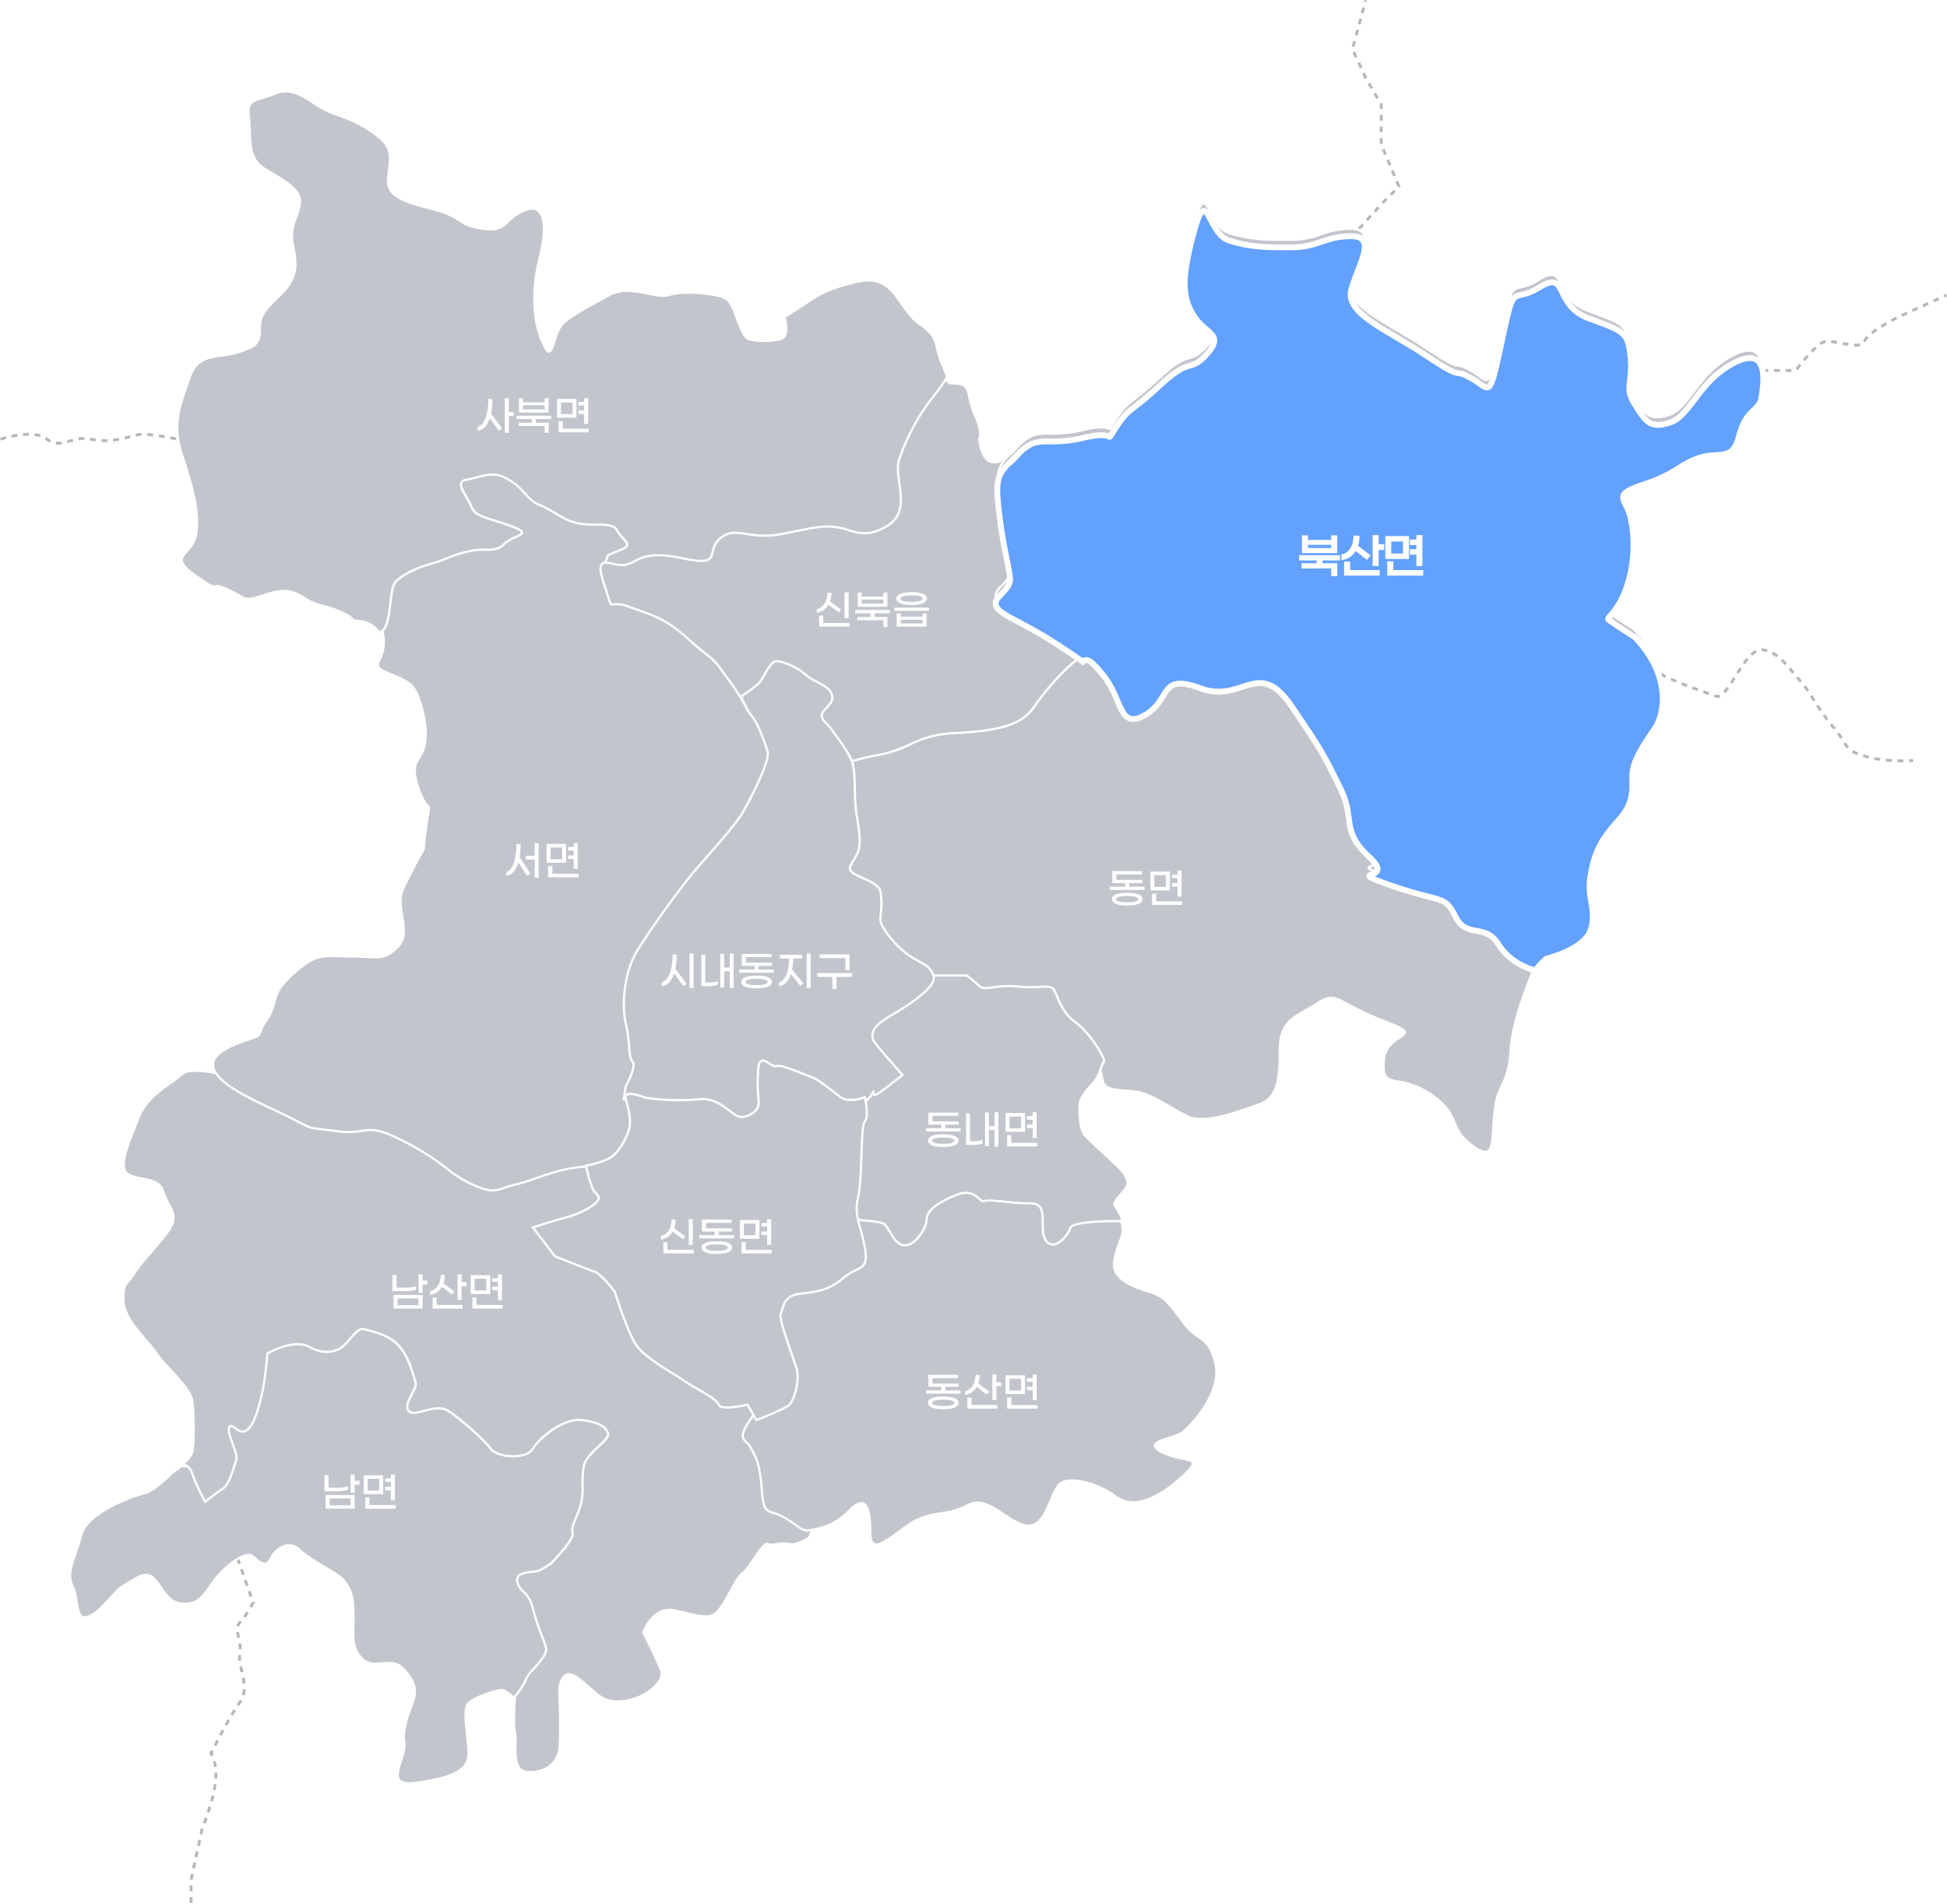
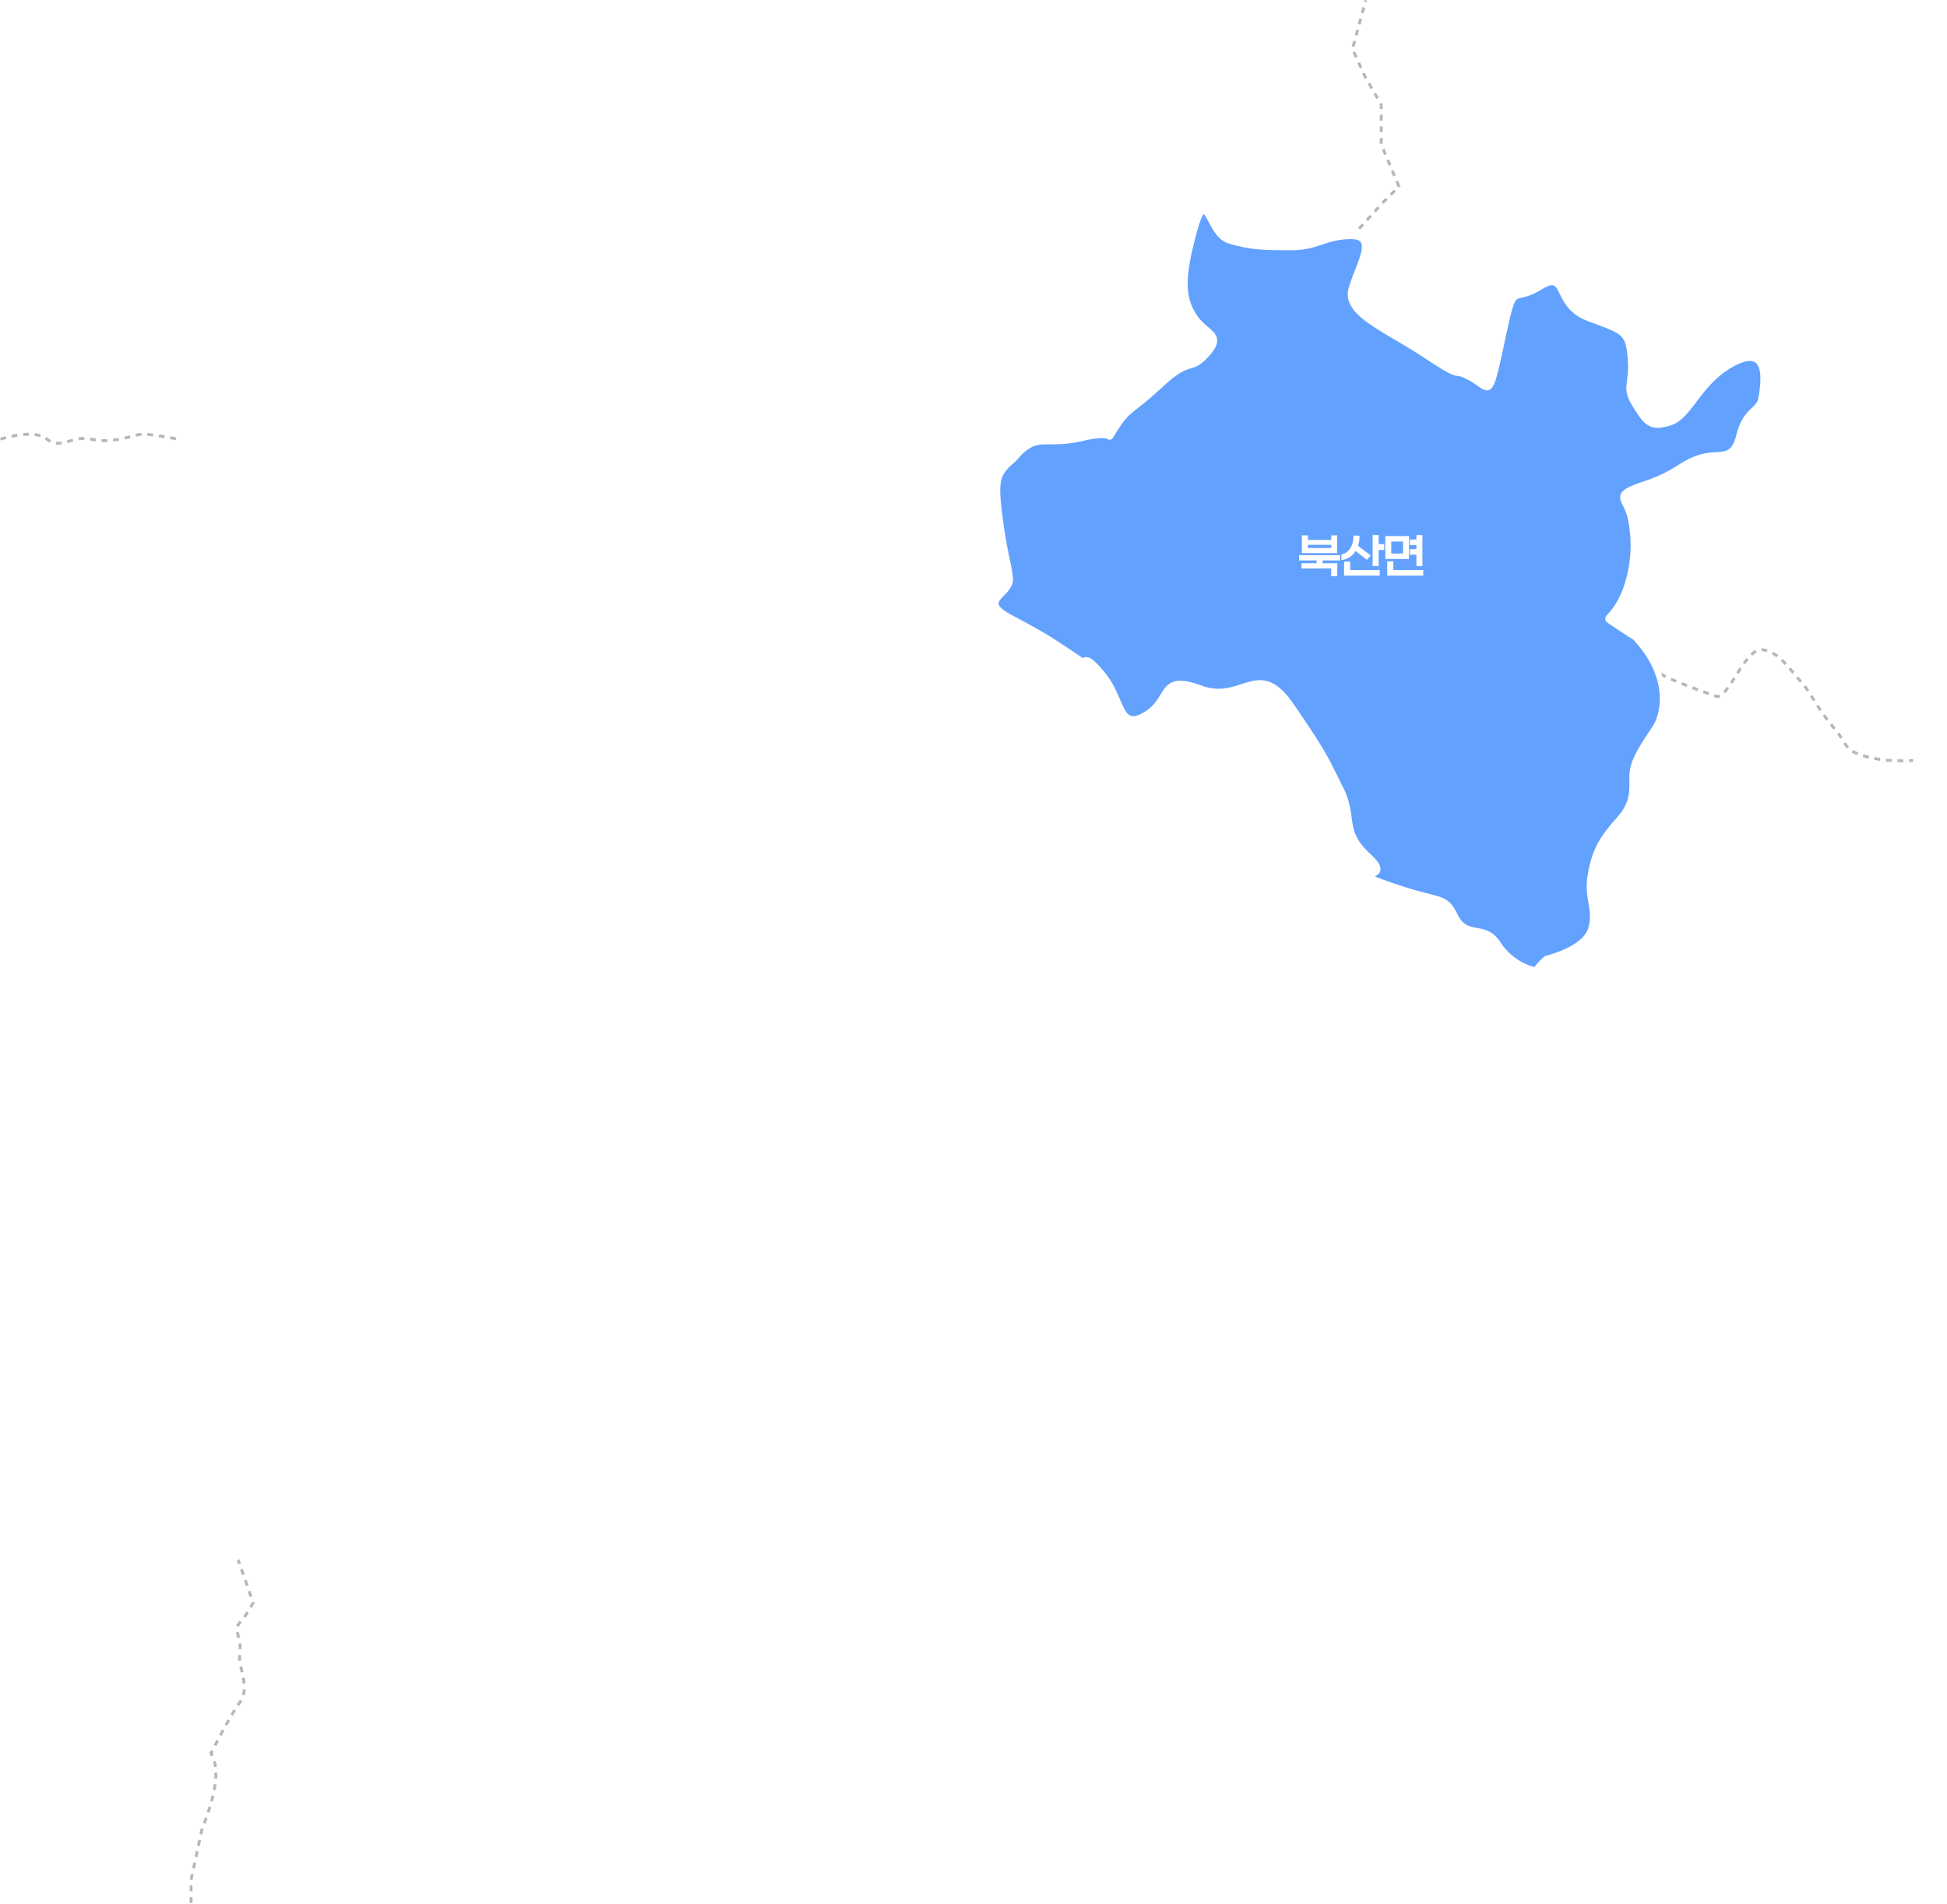
<svg xmlns="http://www.w3.org/2000/svg" width="671.698" height="656.936" viewBox="0 0 671.698 656.936">
  <defs>
    <filter id="패스_24190" x="333.512" y="62.783" width="284.787" height="281.869" filterUnits="userSpaceOnUse">
      <feOffset dy="3" input="SourceAlpha" />
      <feGaussianBlur stdDeviation="3" result="blur" />
      <feFlood flood-opacity="0.161" />
      <feComposite operator="in" in2="blur" />
      <feComposite in="SourceGraphic" />
    </filter>
  </defs>
  <g id="북산면" transform="translate(-218.342 -78.369)">
    <g id="map-bg">
      <path id="패스_24184" data-name="패스 24184" d="M218.5,275.977s11.469-3.823,16.057,0,9.175-1.529,15.292,0,13-.765,16.057-1.529,13.763,1.529,13.763,1.529" transform="translate(0 -46.084)" fill="none" stroke="#b7b7b7" stroke-miterlimit="10" stroke-width="1" stroke-dasharray="2 2" />
      <path id="패스_24185" data-name="패스 24185" d="M830.794,157.256l8.411-9.175,5.352-5.352L838.44,128.2V114.437l-5.352-9.175-4.588-9.94L833.088,78.5" transform="translate(-143.584)" fill="none" stroke="#b7b7b7" stroke-miterlimit="10" stroke-width="1" stroke-dasharray="2 2" />
-       <path id="패스_24186" data-name="패스 24186" d="M1013.5,237.5h11.469s6.881-9.175,9.94-9.94,13,3.058,13.763,0,11.469-8.411,11.469-8.411l16.822-7.646" transform="translate(-187.13 -31.307)" fill="none" stroke="#b7b7b7" stroke-miterlimit="10" stroke-width="1" stroke-dasharray="2 2" />
      <path id="패스_24187" data-name="패스 24187" d="M967.5,379.9s3.823,2.294,19.115,7.646c4.208,1.473,9.94-16.822,16.057-16.057s9.94,7.646,13,10.7,6.117,9.94,11.469,16.057,3.059,7.646,10.7,9.94,16.822,1.529,16.822,1.529" transform="translate(-176.302 -68.961)" fill="none" stroke="#b7b7b7" stroke-miterlimit="10" stroke-width="1" stroke-dasharray="2 2" />
      <path id="패스_24188" data-name="패스 24188" d="M320.557,781.5l5.352,15.292a33,33,0,0,1-4.588,6.882c-2.294,2.294.765,6.117,0,10.7s3.823,11.469,0,16.822-9.94,17.586-9.94,17.586,2.294,3.059,1.529,9.94-4.588,16.057-4.588,16.057L304.5,892.369v8.411" transform="translate(-20.243 -165.475)" fill="none" stroke="#b7b7b7" stroke-miterlimit="10" stroke-width="1" stroke-dasharray="2 2" />
-       <path id="패스_90946" data-name="패스 90946" d="M2993.189,209.862c-12.215,6.107-15.268,18.322-22.139,20.612s-8.4,0-12.215-6.107-.763-6.871-1.527-16.032-2.29-9.161-14.5-13.741-6.871-16.8-16.795-10.688-8.4-3.054-12.978,18.322-3.817,16.8-10.687,12.978-1.527,1.527-15.268-7.634-28.246-14.5-25.956-22.9,9.161-18.322,0-18.322-11.451,3.817-20.612,3.817-13.741,0-21.375-2.29-7.634-19.849-12.215-3.054-3.817,22.9,0,29.01,10.688,6.107,4.58,12.978-5.344.763-16.031,10.688-10.688,7.634-15.268,14.5,1.527.763-11.451,3.817-15.268-1.527-22.139,5.344c-1.483,1.483-2.716,2.646-3.725,3.688-3.558,2.783-8.583,4.538-10.017-5.978,0,0,1.527-1.527-1.527-8.4s-.763-10.688-6.871-10.688a4.729,4.729,0,0,1-1.906-.315,37.481,37.481,0,0,0-1.912-5.029c-3.817-8.4-.763-9.924-8.4-15.268s-8.4-17.558-21.375-14.5-12.978,4.58-25.193,12.215c0,0,2.29,6.871-1.527,7.634a25.154,25.154,0,0,1-10.688,0c-3.054-.763-4.581-11.451-7.634-13.741s-15.268-3.054-19.848-1.527-13.742-3.817-20.612,0-14.5,7.634-16.8,10.688-3.053,12.215-5.344,7.634-3.817-9.161-3.817-17.558,2.29-13.741,3.054-19.849,0-12.978-6.871-9.924-5.344,7.634-14.5,6.107-5.344-3.817-17.558-6.871-15.268-5.344-14.505-11.451,1.527-9.161-3.054-12.978-9.161-6.107-16.031-8.4-12.214-9.924-19.849-6.871-9.924,1.527-9.161,8.4-.763,13.741,5.344,17.558,12.978,6.871,12.214,12.215-3.817,7.634-2.29,14.5.763,10.688-2.29,14.5-9.161,7.634-9.161,12.978,0,6.871-7.634,9.161-13.741,0-16.795,9.161-6.107,15.268-2.291,26.719,6.107,20.612,4.581,27.483-9.925,6.871,0,13.741,3.817,1.527,10.688,4.581,5.344,4.58,12.215,2.29,9.924-2.29,14.5.763,7.634,2.29,13.741,5.344-.382,1.909,5.726,2.672c5.185.648,5.969,4.6,7.489,3.437a10.625,10.625,0,0,1,.527,3.816c0,6.871-4.581,7.634,0,9.924s6.107,2.29,9.161,4.58,5.344,12.215,5.344,16.8-.764,6.107-3.054,9.924,1.527,12.215,3.054,14.5,1.527-1.527,0,9.161.763,3.054-3.817,12.215-5.344,9.161-4.581,15.268,2.29,9.924-2.29,13.741-6.107,2.29-15.268,2.29-11.451-1.527-19.849,6.107-4.58,9.161-9.161,16.032.828,3.987-9.161,7.634c-9.084,3.316-10.54,6.959-8.262,10.5-3.555-.706-9.827-1.57-11.969.573-3.053,3.054-11.451,6.871-14.5,14.5s-7.635,17.559-3.817,19.849,10.688.763,12.215,6.107,6.107,7.634,1.527,13.741-9.924,11.451-12.215,15.268-3.054,1.527-3.054,8.4,9.161,14.5,11.451,18.322,11.451,11.451,12.215,16.032.763,16.032,0,18.322c-.387,1.161-2.146,2.909-3.787,4.351a2.306,2.306,0,0,1,2.27.229h-2.3l-3.053,2.29s-6.107,6.107-9.161,6.871-19.849,6.107-22.139,14.5-5.344,12.978-3.054,17.558.763,12.215,5.344,10.688,9.161-9.161,12.215-10.688,6.871-5.344,9.924-3.054,4.581,8.4,9.924,9.161,7.634-2.29,10.688-6.871,11.451-12.215,14.5-9.161,4.581,3.054,6.107,0,6.107-6.107,9.925-2.29,12.978,7.634,15.268,10.688,3.054,5.344,3.054,12.215-.764,10.688,3.053,14.5,9.924-.763,13.741,3.054,5.344,6.871,3.817,11.451-3.817,9.161-3.054,14.5-7.634,15.268,3.817,13.741,18.322-3.817,18.322-9.924-2.29-15.268,0-17.558,9.925-4.581,11.451-4.581c.976,0,2.884,1.557,4.534,2.881-.152,2.072-.6,9.037.046,11.624.763,3.054-1.527,12.978,3.817,13.741s10.688-2.29,11.451-7.634,0-19.849,0-19.849,0-9.924,6.871-4.58,7.634,8.4,15.268,7.634,14.5-6.871,12.978-10.688-6.107-12.978-6.107-12.978,3.054-9.161,10.688-7.634,12.215,3.817,15.268,0,6.107-11.451,8.4-12.978,6.871-10.688,8.4-9.924,5.344-.763,7.634,0,6.871-2.29,6.871-2.29l.94-2.634.2-.038c3.817-.763,7.634-1.527,12.978-6.871s6.871-.763,6.871,7.634,5.344,3.054,12.978-2.29,13.741-3.054,20.612-6.871,12.978,5.344,19.849,6.871,8.4-9.924,11.451-13.741,13.741-.763,19.849,3.817,14.5.763,22.9-6.871.763-4.58-6.871-8.4,3.817-4.581,6.871-6.871,13.741-13.741,11.451-23.666-6.107-7.634-10.688-13.741-6.107-8.4-9.161-9.924-8.4-2.29-12.214-5.344-3.817-5.344-.763-13.741c1.1-3.024.909-5.154.219-6.646.988-.727-1.456-3.843-2.127-5.187-.763-1.527,2.29-3.817,3.817-6.107s-.763-5.344-2.29-6.871-9.925-9.161-11.777-11.115-1.964-7.207-1.964-10.26,3.054-6.107,5.022-8.317a12.733,12.733,0,0,0,2.146-4.035c.376,1.293.641,2.544.847,3.574.763,3.817,6.107,3.054,11.451,3.817s11.451,5.344,17.558,8.4,17.559-1.527,24.429-3.817,7.634-8.4,7.634-19.085,6.107-11.451,12.978-16.032,6.871,0,22.9,6.107.763,3.054,0,13.741,4.581,3.817,16.032,11.451,5.344,11.451,15.268,18.322,3.817-9.924,9.161-20.612.764-12.215,7.634-31.3c5.54-15.39,5.619-13.406,4.241-12.461a21.438,21.438,0,0,1,3.393-3.57s12.978-3.054,15.268-9.924-1.527-10.688,0-19.085,3.817-12.215,9.924-19.085,3.817-12.215,4.581-16.8,4.581-9.924,7.634-14.5,6.107-17.558-6.871-31.3c0,0-8.4-5.344-9.161-6.107s3.053-2.29,6.107-10.688a45.322,45.322,0,0,0,1.527-24.429c-1.527-6.871-6.871-7.634,4.581-11.451s12.215-6.871,19.085-9.161,11.451,1.527,13.742-7.634,6.871-8.4,7.634-12.978S3005.4,203.755,2993.189,209.862Z" transform="translate(-2176.817 -9.089)" fill="#00142b" opacity="0.24" />
      <path id="패스_90947" data-name="패스 90947" d="M3001.047,208.734c-1.761-1.3-4.484-1.05-8.1.753-6.78,3.387-10.845,8.729-14.111,13.022-2.68,3.523-5,6.565-7.986,7.562-6.665,2.218-8.054-.007-11.767-5.952-2.247-3.6-2.036-5.273-1.687-8.048a33.994,33.994,0,0,0,.223-7.814c-.734-8.852-2.322-9.443-12.657-13.293l-2.089-.78c-5.568-2.09-7.413-5.848-8.761-8.591-.9-1.827-1.605-3.269-3.049-3.687-1.263-.366-2.9.132-5.315,1.616a18.51,18.51,0,0,1-6.235,2.57c-3.535.813-3.793,1.412-6.924,15.992-2.287,10.653-3.35,15.384-4.6,15.869-.544.212-1.394-.39-2.562-1.221a30.889,30.889,0,0,0-2.97-1.927c-2.719-1.512-3.593-1.625-4.436-1.734-1.2-.156-2.449-.316-10.8-5.891-3.413-2.277-6.813-4.284-10.1-6.225-9.686-5.718-17.337-10.234-15.689-16.269a64.8,64.8,0,0,1,2.213-6.285c1.8-4.612,3.354-8.6,1.813-10.853-.765-1.121-2.2-1.666-4.386-1.667a29.62,29.62,0,0,0-10.428,1.925,28.988,28.988,0,0,1-10.186,1.885c-9.112,0-13.685-.005-21.265-2.283-2.964-.891-4.722-4.212-6.135-6.881-1.077-2.032-1.841-3.509-2.938-3.383-.977.108-1.965,1.42-3.619,7.47-4.728,17.31-3.757,23.244.034,29.313a19.8,19.8,0,0,0,4.235,4.573c1.464,1.251,2.62,2.24,2.708,3.529.079,1.142-.663,2.546-2.33,4.422-2.761,3.1-4.064,3.483-5.714,3.964-2,.583-4.5,1.31-10.3,6.691-4.369,4.054-6.92,6.042-8.783,7.494a23.211,23.211,0,0,0-6.548,7.073c-.857,1.285-1.354,2.137-1.65,2.645-.151.26-.285.49-.365.6l-.108-.046c-.757-.325-2.529-1.086-9.1.458a44.474,44.474,0,0,1-11.335,1.207c-4.2,0-6.741,0-10.987,4.232l0,0c-.638.637-1.229,1.215-1.775,1.749-.72.7-1.362,1.331-1.934,1.922-1.6,1.248-3.9,2.567-5.77,1.8-1.795-.73-3-3.22-3.592-7.4.359-.58,1.073-2.691-1.574-8.653a27.616,27.616,0,0,1-1.767-5.806c-.681-3.186-1.093-5.11-5.448-5.111a4.746,4.746,0,0,1-1.6-.23,38.6,38.6,0,0,0-1.87-4.892,32.836,32.836,0,0,1-2.205-6.667c-.766-3.24-1.227-5.2-6.314-8.759-2.523-1.767-4.3-4.337-6.024-6.823-3.5-5.055-6.807-9.826-15.652-7.749-10.228,2.4-12.4,3.832-18.833,8.075-1.8,1.183-3.831,2.525-6.479,4.178l-.255.159.095.286c.014.041,1.352,4.132.186,6.139a2.019,2.019,0,0,1-1.428,1,24.717,24.717,0,0,1-10.521,0c-1.42-.356-2.6-3.526-3.748-6.593-1.09-2.92-2.217-5.94-3.744-7.087-3.238-2.43-15.663-3.1-20.2-1.591-1.766.587-4.286.092-7.2-.483-4.347-.856-9.273-1.828-13.474.5-1.113.618-2.247,1.236-3.373,1.851-5.953,3.246-11.575,6.311-13.545,8.936a19.006,19.006,0,0,0-2.127,5c-.509,1.563-1.206,3.7-1.724,3.744-.039.011-.326,0-.849-1.048-2.33-4.664-3.773-9.2-3.77-17.39a55.908,55.908,0,0,1,1.8-13.23c.5-2.228.982-4.334,1.262-6.57.382-3.049.635-8.454-1.973-10.391-1.31-.973-3.137-.949-5.428.067a16.812,16.812,0,0,0-5.249,3.7c-2,1.923-3.451,3.312-9.04,2.379-4.378-.732-5.688-1.608-7.348-2.716-1.8-1.2-3.845-2.57-10.177-4.155-12.155-3.044-14.945-5.21-14.215-11.039l.154-1.2c.706-5.434,1.094-8.427-3.336-12.122s-8.962-6.073-16.151-8.472a30.152,30.152,0,0,1-6.584-3.548c-4.09-2.657-8.322-5.4-13.525-3.324-1.811.724-3.335,1.193-4.562,1.57-3.969,1.221-5.455,1.678-4.841,7.22.172,1.554.227,3.124.279,4.641.181,5.219.351,10.147,5.236,13.2.925.579,1.869,1.141,2.8,1.7,5.064,3.015,9.847,5.863,9.233,10.146a22.31,22.31,0,0,1-1.343,4.771c-1.007,2.732-1.958,5.312-.947,9.869,1.444,6.513.843,10.356-2.222,14.183a37.7,37.7,0,0,1-3.107,3.258c-2.879,2.8-6.141,5.971-6.142,9.955,0,5.323,0,6.587-7.365,8.792a38.836,38.836,0,0,1-5.725,1.149c-4.837.709-9.014,1.322-11.327,8.25-.33.989-.659,1.941-.98,2.869-2.661,7.684-4.762,13.753-1.32,24.092,3.824,11.488,6.063,20.524,4.559,27.281a11.2,11.2,0,0,1-2.925,5.062c-1.079,1.243-2.011,2.315-1.838,3.7.187,1.493,1.7,3.151,4.913,5.374,5.913,4.1,6.278,3.971,7.085,3.7.363-.121.91-.306,3.663.918a39.328,39.328,0,0,1,4.1,2.125c2.691,1.56,3.434,1.832,8.385.183,6.935-2.309,9.849-2.16,14.172.724a20.6,20.6,0,0,0,6.82,2.837,34.143,34.143,0,0,1,6.961,2.536c2.479,1.241,2.673,1.7,2.684,1.7l-.113.247.094.179c.12.229.2.238,1.223.354.434.05,1.06.121,1.96.234a8.747,8.747,0,0,1,5.255,2.616c.6.549,1.141,1.044,1.732,1.044a1.081,1.081,0,0,0,.319-.053,11.711,11.711,0,0,1,.373,3.269,12.867,12.867,0,0,1-1.409,5.909c-.875,1.893-1.2,2.947,1.616,4.357,1.761.882,3.052,1.418,4.191,1.89a19.378,19.378,0,0,1,4.909,2.657c2.815,2.113,5.187,11.633,5.185,16.492,0,4.514-.724,5.93-3,9.727-2.48,4.129,1.664,12.822,3.058,14.914a3.244,3.244,0,0,0,.949.991,1.115,1.115,0,0,1,.117.086,10.981,10.981,0,0,1-.279,2.259c-.189,1.168-.475,2.933-.851,5.559-.475,3.313-.584,4.878-.642,5.72a2.163,2.163,0,0,1-.458,1.513,48.922,48.922,0,0,0-2.686,4.863c-.747,1.493-1.392,2.742-1.945,3.813-2.886,5.585-3.33,6.443-2.678,11.672.118.946.254,1.837.383,2.682.7,4.594,1.166,7.63-2.544,10.718-3.268,2.722-4.882,2.63-9.193,2.389-1.526-.086-3.426-.192-5.832-.193-1.426,0-2.7-.039-3.829-.073-6.231-.187-9.076-.271-16.279,6.271-5.147,4.675-5.805,7.183-6.5,9.838a18.085,18.085,0,0,1-2.726,6.261,16.82,16.82,0,0,0-2.243,4.328c-.309.907-.309.907-3,1.834-.917.318-2.128.735-3.738,1.322-5.38,1.961-8.4,4.121-9.236,6.6a4.738,4.738,0,0,0,.367,3.722c-4.294-.79-9.479-1.2-11.5.827a31.124,31.124,0,0,1-3.631,2.834c-3.688,2.632-8.74,6.237-10.964,11.793-.308.77-.632,1.562-.96,2.367-3.009,7.369-6.419,15.721-2.707,17.95a15.378,15.378,0,0,0,5.013,1.532c3.144.592,6.114,1.153,7.029,4.358a20.17,20.17,0,0,0,1.871,4.2c1.56,2.854,2.792,5.108-.288,9.211-2.041,2.72-4.275,5.335-6.247,7.643a65.98,65.98,0,0,0-6,7.653,11.222,11.222,0,0,1-1.666,2.18c-1.12,1.184-1.443,1.733-1.446,6.413,0,4.993,4.515,10.172,8.144,14.335a35.668,35.668,0,0,1,3.354,4.188,43.036,43.036,0,0,0,4.708,5.6c3.279,3.54,6.995,7.552,7.452,10.3.754,4.532.758,15.89.007,18.139-.2.615-1.009,1.839-3.679,4.184l-1.564,1.373.017-.005-1.554,1.166c-.06.06-6.069,6.039-8.986,6.767-.2.049-19.848,5.348-22.421,14.766-.636,2.33-1.338,4.383-1.957,6.194-1.624,4.754-2.8,8.188-1.077,11.635a19.558,19.558,0,0,1,1.422,5.493c.384,2.419.716,4.507,2.013,5.3a2.73,2.73,0,0,0,2.367.093c2.753-.917,5.457-3.907,7.841-6.545,1.65-1.826,3.21-3.551,4.428-4.159a26.506,26.506,0,0,0,2.372-1.416c2.484-1.595,5.051-3.248,7.154-1.67a14.531,14.531,0,0,1,2.839,3.4c1.712,2.493,3.653,5.319,7.257,5.835,5.419.78,7.8-2.138,11.062-7.033,2.471-3.7,8.383-9.311,12.025-9.669a2.209,2.209,0,0,1,1.9.573c1.845,1.846,3.1,2.563,4.231,2.377.941-.153,1.708-.915,2.488-2.473a7.252,7.252,0,0,1,4.89-3.8,4.939,4.939,0,0,1,4.424,1.609c1.9,1.9,5.041,3.767,8.078,5.571,3.1,1.841,6.026,3.58,7.151,5.081,2.233,2.979,2.976,5.129,2.973,11.986,0,1.04-.018,2.008-.035,2.919-.095,5.121-.157,8.5,3.195,11.858,2.032,2.034,4.644,1.833,7.169,1.64,2.465-.186,4.789-.365,6.572,1.418,3.518,3.522,5.256,6.461,3.72,11.063-.284.85-.594,1.7-.906,2.556-1.378,3.775-2.8,7.68-2.169,12.122.233,1.635-.462,3.8-1.134,5.886-.914,2.846-1.777,5.534-.458,7.113.685.82,1.9,1.226,3.674,1.226a16.417,16.417,0,0,0,2.158-.157c11.2-1.489,18.655-3.809,18.657-10.3a67.839,67.839,0,0,0-.519-6.9c-.479-4.427-.973-9,.414-10.39,2.2-2.2,9.765-4.464,11.183-4.464.81,0,2.732,1.543,4.139,2.673-.165,2.291-.575,8.975.066,11.544a17.547,17.547,0,0,1,.144,3.754c-.08,4.083-.19,9.676,3.984,10.274a12.057,12.057,0,0,0,1.706.122,11.159,11.159,0,0,0,6-1.7,9,9,0,0,0,4.183-6.374c.762-5.319.042-19.328.011-19.9,0-1.267.379-4.742,2.1-5.581,1.011-.5,2.411-.057,4.16,1.3,1.637,1.275,2.918,2.412,4.048,3.415,3.561,3.159,5.517,4.9,11.49,4.3,5.815-.579,10.763-4.019,12.644-7.119a4.557,4.557,0,0,0,.654-4.085c-1.408-3.526-5.451-11.676-6.043-12.865.432-1.186,3.416-8.6,10.2-7.23,1.573.315,3.046.67,4.347.983,5.061,1.221,8.719,2.1,11.294-1.113a49.774,49.774,0,0,0,4.063-6.568c1.575-2.847,3.063-5.535,4.253-6.327,1.071-.713,2.5-2.822,4-5.055,1.209-1.789,3.464-5.13,4.016-4.843.848.424,2.208.243,3.645.053a9.828,9.828,0,0,1,4.04-.029c2.447.815,7.01-2.2,7.2-2.332l.1-.069.911-2.547c3.807-.76,7.744-1.548,13.169-6.968,1.768-1.766,3.143-2.464,4.069-2.079,1.427.592,2.149,3.77,2.147,9.446,0,2.567.486,4.011,1.532,4.542a2.086,2.086,0,0,0,.956.216c1.838,0,4.475-1.928,7.915-4.444,1-.734,2.066-1.51,3.176-2.287,4.147-2.9,7.877-3.518,11.484-4.116a26.476,26.476,0,0,0,9.1-2.725c4.081-2.267,7.895.287,11.932,2.988,2.453,1.641,4.989,3.338,7.646,3.929,5.077,1.129,7.339-4.21,9.327-8.925a22.883,22.883,0,0,1,2.511-4.945c2.806-3.509,13.141-.747,19.32,3.891,5.664,4.25,13.752,1.871,23.39-6.884,3.014-2.738,4.03-4.135,3.748-5.156s-1.684-1.3-3.812-1.733a26.6,26.6,0,0,1-6.888-2.135c-2.112-1.057-2.389-1.7-2.366-2,.067-.861,2.611-1.668,4.655-2.315a17.693,17.693,0,0,0,4.642-1.91c2.273-1.7,14.065-13.371,11.6-24.053-1.469-6.375-3.606-7.86-6.082-9.58a17.784,17.784,0,0,1-4.667-4.309l-1.139-1.522c-3.739-5.01-5.287-7.084-8.153-8.518a30.252,30.252,0,0,0-3.954-1.482c-2.7-.884-5.769-1.885-8.19-3.823-3.613-2.892-3.708-4.883-.638-13.313.956-2.629,1.052-4.877.3-6.7.589-.865-.5-2.609-1.47-4.166-.3-.486-.591-.947-.754-1.273-.4-.8.8-2.152,1.963-3.462a22.031,22.031,0,0,0,1.833-2.261c1.862-2.791-1.316-6.333-2.335-7.353-.625-.625-2.36-2.238-4.37-4.1-2.955-2.744-6.3-5.856-7.4-7.008-1.86-1.962-1.858-7.8-1.856-10,0-2.616,2.406-5.272,4.339-7.407l.59-.654a10.882,10.882,0,0,0,1.8-3.066c.218.867.393,1.7.539,2.425.638,3.2,4.079,3.458,8.062,3.76,1.208.092,2.456.186,3.709.366,3.605.516,7.556,2.8,11.736,5.219,1.864,1.078,3.79,2.192,5.7,3.149,5.581,2.795,15.257-.537,22.32-2.969.846-.291,1.652-.569,2.4-.818,7.346-2.446,7.9-9.287,7.9-19.444,0-8.31,3.68-10.394,8.77-13.277,1.3-.737,2.647-1.5,4.045-2.432,4.234-2.822,5.675-2.043,10.448.531a93.739,93.739,0,0,0,12.1,5.624c2.079.793,6.95,2.651,7.049,3.584.037.347-.756.861-1.6,1.406-2.131,1.385-5.352,3.477-5.7,8.367-.452,6.3,1.157,6.838,5.165,7.541a25.908,25.908,0,0,1,11.031,4.261c5.853,3.9,7.044,6.8,8.2,9.6,1.083,2.632,2.2,5.353,7.06,8.72a7.5,7.5,0,0,0,3.888,1.673,2.234,2.234,0,0,0,1-.221c1.788-.876,1.966-4.17,2.19-8.34.231-4.28.519-9.606,2.65-13.864a28.851,28.851,0,0,0,3.243-12.15c.383-4.149.861-9.313,4.421-19.189,2.639-7.321,4.035-10.7,4.631-12.138.322-.776.435-1.057.37-1.224a21.016,21.016,0,0,1,2.456-2.444c1.255-.306,13.2-3.382,15.458-10.148,1.222-3.662.748-6.5.247-9.5a25.513,25.513,0,0,1-.226-9.641c1.536-8.427,3.8-12.109,9.842-18.9,4.583-5.153,4.541-9.44,4.505-13.222a21.753,21.753,0,0,1,.173-3.763c.683-4.087,3.9-8.875,6.741-13.1l.84-1.252c3.308-4.958,6.123-17.979-6.9-31.777l-.072-.06c-3.361-2.141-8.556-5.52-9.081-6.009a4.367,4.367,0,0,1,.745-.973,26.863,26.863,0,0,0,5.442-9.362,45.92,45.92,0,0,0,1.551-24.641,19.182,19.182,0,0,0-1.7-4.516c-.624-1.27-1.075-2.189-.759-2.944.443-1.059,2.412-2.086,6.8-3.545a50,50,0,0,0,12.265-5.758,28.888,28.888,0,0,1,6.823-3.395,21.164,21.164,0,0,1,5.674-.919c3.729-.23,6.675-.411,8.32-6.979a15.678,15.678,0,0,1,4.946-8.665c1.262-1.214,2.352-2.262,2.7-4.34C3003.2,218.864,3004.468,211.262,3001.047,208.734Zm-271.946,15.8a28.181,28.181,0,0,0,1.815,5.956c2.841,6.4,1.605,7.969,1.6,7.973l-.134.134.026.187c.62,4.564,1.994,7.307,4.083,8.156a5.089,5.089,0,0,0,4.248-.444l0,.006c-.119.16-.231.321-.338.482l-.057.085c-.105.161-.2.323-.3.488-.016.027-.031.055-.047.082-.09.162-.176.325-.256.492l-.017.035c-.083.174-.158.353-.23.535-.014.035-.027.07-.041.105-.07.183-.134.369-.193.563-.007.021-.013.044-.019.066-.055.184-.105.373-.15.569-.008.03-.015.06-.022.089-.047.207-.088.422-.125.643-.007.042-.013.084-.02.126-.072.46-.123.953-.154,1.487,0,.045-.006.089-.008.135-.013.265-.022.54-.027.826,0,.04,0,.083,0,.124,0,.286,0,.581,0,.889v.051c.007.321.02.659.036,1.006,0,.054,0,.108.008.163.018.355.04.722.069,1.106v.028c.029.394.063.806.1,1.233l.007.078q.059.652.134,1.358l.009.077c.051.479.1.973.166,1.493.576,4.906,1.155,8.52,1.689,11.432.322,1.747.627,3.24.907,4.608.49,2.393.913,4.461,1.212,6.866.269,2.155-1.223,3.7-2.668,5.2-1.272,1.318-2.475,2.564-2.232,4.1.237,1.5,1.855,3,5.094,4.731,11.432,6.1,13.723,7.63,18.286,10.676l1.521,1.008,1.282.85.339.227c.321.215.643.43.961.645.144.1.283.193.425.29.282.192.564.384.841.576.165.115.324.228.487.342q.282.2.558.4c-.1.119-.211.245-.321.376a9.231,9.231,0,0,1-1.531,1.538c-3.224,2.415-10.091,9.361-14.6,16.119-4.356,6.529-12.917,8.194-27.189,8.982a36.671,36.671,0,0,0-15.4,3.871c-1.312.6-2.644,1.2-4.168,1.776a41.647,41.647,0,0,1-7.206,1.982c-.677.127-1.33.256-1.971.388l-.408.083c-.222.047-.437.093-.655.141l-.489.105-.592.134-.509.117c-.189.044-.373.089-.558.134l-.5.121c-.181.045-.358.091-.535.137l-.475.123c-.173.046-.342.092-.512.138l-.456.125c-.167.047-.329.094-.491.141l-.277.079c-.071-.17-.158-.346-.237-.518s-.141-.321-.221-.484c-.1-.2-.21-.406-.318-.61-.089-.167-.172-.333-.265-.5-.113-.2-.234-.4-.353-.6-.1-.173-.2-.344-.3-.516-.117-.192-.241-.383-.363-.574s-.226-.361-.344-.54-.226-.337-.339-.505c-.132-.2-.263-.395-.4-.589-.089-.127-.177-.25-.265-.377-.159-.227-.317-.456-.476-.677l-.059-.082c-.463-.647-.917-1.266-1.333-1.832-.627-.854-1.169-1.592-1.561-2.179a14.342,14.342,0,0,0-1.654-1.941c-1.468-1.528-2.256-2.456-1.4-3.745a12.348,12.348,0,0,1,1.425-1.688c1.167-1.221,2.27-2.373,1.684-4.722-.475-1.9-2.725-3.193-5.017-4.409l-.459-.242a16.716,16.716,0,0,1-3.782-2.4,21.087,21.087,0,0,0-9.177-4.591,5.8,5.8,0,0,0-1.015-.1,2.739,2.739,0,0,0-1.892,1.009,21.35,21.35,0,0,0-2.712,4.016,15.887,15.887,0,0,1-1.776,2.718c-.091.091-.194.188-.306.289l-.1.089c-.083.075-.168.149-.261.228-.045.039-.1.079-.143.118-.089.073-.177.147-.27.222l-.16.128c-.095.075-.189.15-.288.227l-.176.136-.3.233-.178.134-.31.231-.193.142-.307.225-.192.138-.3.215-.2.142-.273.193-.2.143-.256.179-.187.13-.219.152-.2.138-.146.1-.218.15-.075.05c-.274.187-.473.321-.551.373l-.009-.014c-.186-.3-.358-.58-.524-.845l-.1-.165c-.326-.52-.619-.975-.892-1.387l-.086-.129c-.267-.4-.52-.771-.772-1.13-.029-.042-.06-.085-.089-.126-.117-.166-.236-.332-.356-.5l-.039-.055-.383-.527-.122-.167-.4-.553c-.588-.8-1.287-1.754-2.222-3.064a25.123,25.123,0,0,0-6.111-6.327c-1.482-1.177-3.327-2.643-6.154-5.191-6.747-6.076-10.628-7.451-17.059-9.729-.91-.322-1.876-.664-2.912-1.041a11.179,11.179,0,0,0-5.575-.888c-.77.086-.77.082-1.611-2.64-.318-1.029-.745-2.409-1.358-4.254-1.119-3.358-1.407-5.4-.885-6.252a1.049,1.049,0,0,1,.81-.474,8.957,8.957,0,0,1,2.732.341,13.721,13.721,0,0,0,3.769.459c.178-.013.355-.033.529-.063a11.138,11.138,0,0,0,3.469-1.334c.206-.108.416-.216.627-.324a14.587,14.587,0,0,1,2.8-1.128,19.838,19.838,0,0,1,7.417-.366c1.174.12,2.468.3,3.936.577.471.089.955.183,1.46.289,9.392,1.981,10.19.51,10.874-2.491.078-.346.16-.7.266-1.068a6.614,6.614,0,0,1,2.167-3.39,7.619,7.619,0,0,1,6.335-1.756c.779.075,1.6.2,2.482.333.781.118,1.611.244,2.5.348a32.391,32.391,0,0,0,4.432.24,29.571,29.571,0,0,0,3.509-.272q.939-.128,1.946-.328c1.577-.315,2.98-.6,4.241-.858,7.814-1.592,10.173-2.073,14.717-1.421a24.615,24.615,0,0,1,3.758.943c3.741,1.153,7.61,2.346,14.06-1.755,5.507-3.5,4.692-9.562,3.974-14.91-.416-3.094-.808-6.016,0-8.178a73.417,73.417,0,0,1,12.169-22.036c1.984-2.576,3-4.091,3.515-4.9a1.921,1.921,0,0,0,.995.887l.748.331-.032-.111a6.457,6.457,0,0,0,1.344.13C2728.136,220.033,2728.439,221.444,2729.1,224.538ZM2708.46,417.3c1.375.918,2.529,1.553,3.547,2.113,2.3,1.265,3.685,2.029,4.706,4.584.588,1.474-.993,3.8-4.576,6.727a78.062,78.062,0,0,1-9.768,6.536c-4.217,2.408-6.278,4.424-6.682,6.536a4.812,4.812,0,0,0,1.225,3.956c2.659,3.328,7.69,9.035,8.9,10.405-1.451,1.154-7.481,5.924-8.781,6.574-.088.044-.142.057-.155.068a2.012,2.012,0,0,1-.056-.586c0-.282,0-.634-.34-.715-.385-.082-.553.217-1.146,1.4-.018.036-.041.076-.067.12-.009.015-.021.032-.031.048-.02.031-.041.064-.066.1s-.033.047-.051.07-.052.071-.082.108-.047.06-.072.09-.065.08-.1.121l-.095.111c-.039.044-.083.093-.127.142l-.114.124c-.065.069-.137.144-.212.221l-.126.129c-.085.085-.176.175-.273.269l-.016-.083-.028-.147c-.039-.2-.069-.353-.089-.45l-.006-.024c-.012-.059-.021-.1-.021-.1l-.1-.45-.424.181a12.327,12.327,0,0,1-6.131.847,4.629,4.629,0,0,1-1.888-.805c-.646-.485-1.362-1.039-2.109-1.618l-.535-.414c-2.7-2.088-5.637-4.315-7.386-4.9-.562-.187-1.524-.573-2.639-1.018-4.687-1.878-8.667-3.385-9.866-2.783-.37.189-1.224-.35-1.979-.824-1.09-.684-2.215-1.392-3.161-.968-.6.27-.986.947-1.174,2.068a50.113,50.113,0,0,0-.13,10.491c.064,1.044.12,1.945.12,2.55,0,2.08-2.891,4.2-5.727,4.2-1.009,0-2.238-.944-3.661-2.037l-.46-.353-.105-.079-.385-.29-.135-.1c-.123-.092-.249-.184-.378-.276l-.151-.108c-.126-.089-.253-.178-.383-.267l-.166-.111c-.13-.087-.261-.174-.4-.26l-.171-.108q-.206-.129-.418-.255l-.172-.1c-.147-.085-.3-.168-.448-.25l-.167-.089c-.161-.085-.325-.166-.492-.246l-.146-.07c-.184-.086-.371-.166-.562-.245l-.1-.044a12.256,12.256,0,0,0-2.212-.663l-.024,0q-.367-.072-.75-.121c-.059-.008-.12-.012-.18-.019-.2-.023-.412-.042-.622-.054-.085,0-.172-.006-.259-.009-.133,0-.263-.013-.4-.014-.043,0-.088.007-.132.007-.348,0-.7.018-1.067.054-1.425.142-2.989.236-4.648.28-6.095.169-12.419-.413-14.279-1.034-2.568-.857-5.166-1.61-6.248-.611-.029.026-.054.053-.079.08l.467-2.8c.726-1.314,3.82-7.172,2.2-8.794-.723-.724-.88-2.644-1.078-5.076a46.683,46.683,0,0,0-1.106-7.726c-1.577-6.32-.579-17.637,3.783-24.9a312.58,312.58,0,0,1,19.062-26.664c1.014-1.215,2.505-2.907,4.232-4.867,4.69-5.319,11.112-12.6,13.373-16.557,2.008-3.512,9.327-17.349,8.444-20.891-.742-2.972-3.792-10.745-5.44-12.394a16.272,16.272,0,0,1-2.26-3.619c-.606-1.194-1.117-2.328-1.346-2.844a55.532,55.532,0,0,0,5.9-4.448,15.754,15.754,0,0,0,1.9-2.877,20.9,20.9,0,0,1,2.6-3.863,2.09,2.09,0,0,1,1.347-.78c2.168,0,7.436,2.254,9.652,4.472a17.148,17.148,0,0,0,3.967,2.535c2.295,1.212,4.667,2.463,5.09,4.161.485,1.941-.345,2.809-1.495,4.01a13.171,13.171,0,0,0-1.507,1.792c-1.242,1.862.142,3.3,1.481,4.7a13.842,13.842,0,0,1,1.569,1.835c.4.6.948,1.347,1.581,2.209a43.735,43.735,0,0,1,5.244,8.414l.053.145c.842,2.251.932,6.141,1.019,9.937a67.059,67.059,0,0,0,.429,7.388c.12.839.258,1.7.4,2.562.742,4.6,1.509,9.357-.352,12.456l-.551.91c-1.82,2.991-2.5,4.111-.1,5.711a21.567,21.567,0,0,0,2.932,1.462c2.486,1.1,5.581,2.476,6.068,4.424a25.269,25.269,0,0,1,.127,7.278c-.076,1-.143,1.863-.143,2.554C2698.369,407.315,2704.027,414.345,2708.46,417.3Zm-17.752,82.8a17.152,17.152,0,0,0-.143,7.7h-.009l.11.5.063.28h.006c.2.846.434,1.716.688,2.637.5,1.82,1.071,3.882,1.565,6.6.993,5.478-.248,6.1-2.968,7.45a20.451,20.451,0,0,0-4.543,2.876c-4.567,3.912-8.488,4.407-13.03,4.981-.671.085-1.352.171-2.045.269-4.509.643-5.444,3.932-6,5.9a7.571,7.571,0,0,1-.394,1.179c-.637,1.272,1.5,7.656,4.153,15.242.461,1.321.869,2.49,1.163,3.373a9.987,9.987,0,0,1,.462,2.614c.229,4.306-1.595,8.9-2.665,9.972-1.163,1.163-8.069,3.993-11.014,5.135l-1.124-1.969h0l-1.909-3.344-.281.07c-3.662.914-9.022,1.594-9.469.246-.542-1.626-4.214-3.733-7.766-5.772a51.46,51.46,0,0,1-4.579-2.815c-.2-.15-.434-.314-.694-.489-.781-.526-1.81-1.157-2.957-1.86a80.039,80.039,0,0,1-9.074-6.182c-.566-.47-1.1-.947-1.6-1.428a17.91,17.91,0,0,1-1.346-1.451,10.728,10.728,0,0,1-1.019-1.458c-3-5.248-6.793-17.364-6.831-17.486l-.059-.115c-.19-.253-4.677-6.213-7.053-7.007-2.142-.714-12.5-4.855-13.622-5.3l-7.239-9.419c1.647-.542,6.865-2.243,9.388-2.873,2.088-.521,7.324-2.017,10.825-4.641,1.52-1.139,2.192-1.967,2.25-2.771.062-.878-.6-1.543-1.443-2.385a2.21,2.21,0,0,1-.252-.321c-.919-1.356-1.934-5.053-2.615-8.265a33.288,33.288,0,0,0,6.846-2.015c.172-.078.344-.156.506-.238,3.42-1.709,5.726-6.032,7.058-9.358,1.4-3.5.325-7.607-.462-10.6l-.262-1.008h0l-.019-.074c-.13-.519-.087-.883.128-1.082.84-.775,3.979.272,5.488.776,1.961.654,8.268,1.238,14.541,1.073,1.678-.045,3.26-.14,4.7-.285,4.645-.457,7.8,1.967,10.339,3.919,1.6,1.227,2.856,2.2,4.125,2.2,3.275,0,6.49-2.455,6.491-4.959,0-.628-.057-1.541-.121-2.6a49.443,49.443,0,0,1,.121-10.318c.14-.838.386-1.342.732-1.5.572-.256,1.566.368,2.442.918,1.015.637,1.971,1.237,2.726.86.994-.5,6.358,1.653,9.241,2.807,1.125.451,2.1.84,2.68,1.035,1.743.582,5.043,3.138,7.7,5.193.75.582,1.469,1.137,2.118,1.625a5.4,5.4,0,0,0,2.2.943,12.4,12.4,0,0,0,6.147-.725c.051.256.117.611.187,1.028.575,3.435.509,5.894-.177,6.579-.854.854-1.035,4.833-1.281,11.792l-.04,1.127C2691.609,491.93,2691.376,497.108,2690.708,500.107ZM2525.114,304.069a9.536,9.536,0,0,0-5.676-2.811c-.9-.114-1.534-.185-1.968-.234l-.531-.062a.715.715,0,0,0-.031-.146c-.116-.364-.569-.942-3.073-2.195a34.778,34.778,0,0,0-7.1-2.59,19.958,19.958,0,0,1-6.6-2.735c-4.882-3.257-8.13-3.046-14.836-.814-4.8,1.6-5.311,1.3-7.761-.119a40.007,40.007,0,0,0-4.177-2.163c-3.021-1.344-3.683-1.124-4.215-.945-.455.15-.808.276-6.409-3.6-2.975-2.061-4.433-3.6-4.59-4.842-.131-1.047.658-1.956,1.657-3.105a12,12,0,0,0,3.093-5.4c1.543-6.928-.715-16.079-4.58-27.688-3.36-10.092-1.3-16.054,1.317-23.6.322-.931.653-1.886.983-2.877,2.164-6.483,5.749-7.009,10.713-7.737a39.915,39.915,0,0,0,5.833-1.173c7.907-2.369,7.908-4.171,7.91-9.524,0-3.662,3.005-6.583,5.911-9.408a38.193,38.193,0,0,0,3.171-3.328c3.231-4.035,3.873-8.052,2.37-14.825a14.573,14.573,0,0,1,.918-9.44,22.973,22.973,0,0,0,1.383-4.927c.686-4.787-4.309-7.762-9.6-10.91-.928-.552-1.867-1.111-2.788-1.687-4.539-2.84-4.695-7.354-4.877-12.58-.052-1.532-.107-3.115-.283-4.7-.544-4.914.387-5.2,4.306-6.407,1.239-.381,2.781-.856,4.62-1.591,4.839-1.932,8.72.587,12.827,3.255a30.7,30.7,0,0,0,6.757,3.631c7.092,2.367,11.551,4.7,15.9,8.335,4.109,3.426,3.761,6.1,3.069,11.438l-.155,1.2c-.789,6.294,2.251,8.736,14.786,11.875,6.2,1.554,8.188,2.88,9.939,4.049,1.667,1.115,3.107,2.076,7.647,2.835,5.967,1,7.611-.582,9.694-2.58a16.145,16.145,0,0,1,5.031-3.549c2.021-.9,3.591-.948,4.663-.152,2.3,1.705,2.032,6.8,1.67,9.683-.276,2.2-.749,4.286-1.249,6.5a56.5,56.5,0,0,0-1.816,13.4c0,8.34,1.471,12.967,3.851,17.731.328.657.863,1.515,1.588,1.468,1.03-.076,1.6-1.835,2.394-4.269a18.592,18.592,0,0,1,2.011-4.773c1.871-2.491,7.681-5.659,13.3-8.724,1.129-.615,2.263-1.234,3.379-1.854,3.957-2.2,8.737-1.253,12.954-.421,3.025.6,5.635,1.11,7.593.458,4.653-1.549,16.679-.637,19.5,1.478,1.349,1.012,2.436,3.925,3.488,6.743,1.269,3.4,2.468,6.613,4.276,7.066a25.459,25.459,0,0,0,10.855.008,2.771,2.771,0,0,0,1.94-1.366c1.155-1.989.269-5.448-.033-6.474,2.535-1.587,4.5-2.884,6.245-4.033,6.352-4.187,8.491-5.6,18.588-7.968,8.345-1.961,11.5,2.606,14.851,7.44,1.759,2.541,3.579,5.168,6.213,7.013,4.85,3.4,5.262,5.142,6.01,8.31a33.459,33.459,0,0,0,2.253,6.807c.467,1.029.875,2.014,1.219,2.946l-.005,0c-.011,0-.02.009-.03.012a.353.353,0,0,0-.112.059.454.454,0,0,0-.04.036.769.769,0,0,0-.083.1c-.011.015-.022.029-.033.045-.034.05-.067.1-.1.16a55.833,55.833,0,0,1-3.826,5.413,73.086,73.086,0,0,0-11.852,21.1q-.215.569-.427,1.134c-.879,2.342-.475,5.357-.046,8.549.722,5.371,1.467,10.924-3.628,14.164-6.15,3.911-9.683,2.823-13.425,1.67a25.3,25.3,0,0,0-3.876-.969,24.954,24.954,0,0,0-3.95-.289c-2.755.035-5.585.611-11.027,1.719-1.26.257-2.662.542-4.238.857a32.148,32.148,0,0,1-12.122.005c-3.589-.543-6.426-.973-9.427,1.6a7.987,7.987,0,0,0-2.681,4.868c-.564,2.471-.877,3.833-9.973,1.914-.51-.108-1-.2-1.476-.293-9.4-1.76-12.657-.055-15.274,1.315a10.384,10.384,0,0,1-3.241,1.257,11.369,11.369,0,0,1-4.01-.389c-.24-.052-.475-.1-.707-.15l-.212-.041c-.186-.036-.368-.067-.546-.1-.064-.01-.129-.021-.192-.03-.217-.03-.429-.053-.631-.063l.128-.221a3.242,3.242,0,0,0,.519-1.144.6.6,0,0,0-.042-.279,10.238,10.238,0,0,1,2.483-1.233c.934-.389,1.993-.828,3.065-1.363.817-.408,1.244-.849,1.342-1.386.156-.851-.561-1.628-1.468-2.61a11.69,11.69,0,0,1-1.991-2.624c-1.663-3.328-7.888-1.731-12.493-2.5-3.852-.643-4.932-1.272-8.51-3.354-.6-.352-1.28-.745-2.05-1.186a33.359,33.359,0,0,0-4.185-2.086,8.129,8.129,0,0,1-3.367-2.436c-.657-.658-1.208-1.245-1.713-1.783a20.135,20.135,0,0,0-6.781-5.162c-3.492-1.748-6.521-.941-9.73-.085-1.123.3-2.283.608-3.482.808a2.588,2.588,0,0,0-2.128,1.267c-.614,1.311.509,3.226,1.7,5.254a25.118,25.118,0,0,1,1.663,3.159c1.191,2.98,3.7,3.767,8.256,5.194,1.642.515,3.5,1.1,5.706,1.9,3.289,1.2,3.56,1.758,3.565,1.9.011.315-1.189.848-2.064,1.237a13.106,13.106,0,0,0-3.933,2.339c-1.925,1.923-3.526,1.923-5.951,1.922a29.965,29.965,0,0,0-4.521.256,39.189,39.189,0,0,0-8.856,2.6c-1.787.686-3.635,1.395-5.7,1.984-5.414,1.545-10.043,3.863-12.382,6.2-1.266,1.265-1.646,4.485-2.047,7.894-.372,3.154-.756,6.416-1.833,8.21a3.814,3.814,0,0,1-.814,1.039C2526.267,305.061,2526.017,304.9,2525.114,304.069Zm-56.03,149.467c.746-2.215,3.7-4.275,8.775-6.127,1.6-.585,2.811-1,3.725-1.317,2.868-.99,3.04-1.05,3.471-2.31a16.156,16.156,0,0,1,2.154-4.15,18.97,18.97,0,0,0,2.83-6.491c.7-2.652,1.3-4.944,6.276-9.466,6.975-6.335,9.545-6.255,15.744-6.074,1.132.034,2.415.073,3.851.073,2.386,0,4.273.107,5.79.192,4.406.247,6.226.348,9.724-2.565,4.041-3.364,3.525-6.743,2.81-11.42-.128-.838-.263-1.722-.38-2.661-.622-4.993-.256-5.7,2.6-11.227.554-1.074,1.2-2.325,1.95-3.822a47.853,47.853,0,0,1,2.647-4.794,2.762,2.762,0,0,0,.574-1.871c.059-.832.166-2.38.637-5.665.375-2.619.66-4.38.849-5.545.419-2.586.436-2.687-.159-3.1a2.493,2.493,0,0,1-.747-.785c-1.722-2.585-5.155-10.575-3.039-14.1,2.312-3.848,3.11-5.418,3.112-10.12,0-4.558-2.261-14.679-5.49-17.1a19.971,19.971,0,0,0-5.075-2.753c-1.127-.468-2.4-1-4.142-1.867-2.286-1.144-2.049-1.657-1.265-3.354a13.527,13.527,0,0,0,1.48-6.229,12.006,12.006,0,0,0-.46-3.7l.013-.014c.014-.014.03-.032.044-.048.06-.061.119-.129.18-.2.023-.028.046-.057.069-.086q.085-.109.172-.235c.022-.031.044-.061.066-.094.079-.118.16-.244.245-.384,1.161-1.934,1.556-5.279,1.937-8.514.369-3.13.75-6.366,1.829-7.443,2.251-2.25,6.757-4.495,12.052-6.006,2.1-.6,3.964-1.315,5.767-2.006a38.607,38.607,0,0,1,8.688-2.557,29.25,29.25,0,0,1,4.414-.25c2.521,0,4.343,0,6.491-2.144a12.538,12.538,0,0,1,3.7-2.182c1.478-.656,2.546-1.131,2.517-1.96-.023-.676-.724-1.376-4.067-2.593-2.22-.808-4.09-1.393-5.74-1.91-4.473-1.4-6.718-2.1-7.776-4.748-.107-.268-.228-.538-.358-.81-.393-.815-.879-1.644-1.353-2.452a18.17,18.17,0,0,1-1.606-3.156,1.953,1.953,0,0,1-.059-1.388c.2-.416.72-.7,1.562-.837,1.235-.205,2.413-.52,3.554-.824,3.064-.817,5.958-1.588,9.191.03a19.315,19.315,0,0,1,6.565,5c.51.544,1.066,1.137,1.73,1.8a19.743,19.743,0,0,0,1.641,1.509,7.106,7.106,0,0,0,1.971,1.091c.317.133.68.285,1.126.489.719.331,1.654.8,2.975,1.555.769.44,1.442.831,2.046,1.183,3.573,2.08,4.777,2.781,8.767,3.448a30.63,30.63,0,0,0,4.926.261c3.136,0,6.1,0,7.01,1.828a12.325,12.325,0,0,0,2.113,2.8c.733.793,1.365,1.478,1.278,1.954-.05.275-.363.558-.932.841-1.048.524-2.094.958-3.016,1.341-1.835.763-2.726,1.154-2.926,1.709a.648.648,0,0,0,.009.479,4.857,4.857,0,0,1-.41.789c-.1.169-.2.355-.311.548-.023.043-.045.078-.068.121-.047.011-.087.029-.131.042s-.107.031-.157.05a1.936,1.936,0,0,0-.216.1c-.043.024-.089.045-.129.071a1.653,1.653,0,0,0-.2.155c-.031.027-.064.05-.092.079a1.692,1.692,0,0,0-.233.3c-.666,1.083-.417,3.209.81,6.894.612,1.837,1.037,3.212,1.354,4.238.95,3.073,1.024,3.324,2.423,3.173a10.377,10.377,0,0,1,5.232.846c1.038.378,2,.721,2.918,1.044,2.049.726,3.811,1.35,5.467,2.047a37.5,37.5,0,0,1,11.334,7.53c2.491,2.243,4.283,3.7,5.638,4.78l.555.441a24.242,24.242,0,0,1,5.962,6.172c.938,1.314,1.641,2.27,2.229,3.073.334.456.633.863.917,1.257l.119.165.164.229c1.109,1.56,2.122,3.134,4.5,7.149l.018.03a16.538,16.538,0,0,0,2.395,3.8c1.4,1.4,4.452,8.89,5.239,12.039.7,2.8-5.1,14.622-8.366,20.327-2.223,3.886-8.614,11.136-13.282,16.431-1.731,1.963-3.226,3.659-4.246,4.882a313.468,313.468,0,0,0-19.13,26.761c-4.464,7.432-5.484,19.013-3.871,25.48a46.008,46.008,0,0,1,1.088,7.6c.219,2.688.377,4.631,1.3,5.553s-.83,5.193-2.357,7.941l-.862,5.024.948.317.159.61c.76,2.892,1.8,6.854.492,10.125-1.283,3.2-3.485,7.357-6.692,8.959-.154.077-.314.151-.477.224a34.18,34.18,0,0,1-7.05,2.028l-.39.065.066.323c-.124,0-.248.015-.373.02-.182.009-.364.018-.546.031-.2.013-.4.03-.607.047-.182.015-.364.031-.546.05-.2.021-.406.045-.608.07-.182.022-.365.043-.547.069-.2.027-.4.058-.605.089-.182.027-.365.055-.547.085-.2.034-.4.069-.6.106-.183.033-.367.066-.549.1-.2.039-.4.08-.595.121s-.366.076-.548.115c-.2.044-.4.09-.594.136-.18.041-.36.082-.54.126-.2.047-.39.1-.586.147-.18.045-.36.09-.54.137s-.382.1-.573.155-.36.1-.539.148-.375.108-.563.163l-.535.156-.532.162c-.186.056-.371.112-.555.169l-.495.156-.564.18-.508.166-.532.175-.5.169-.518.174-.466.16c-.5.172-1,.342-1.483.508a65.013,65.013,0,0,1-6.45,2.005,38.144,38.144,0,0,0-4.225,1.218c-3.225,1.084-4.7,1.58-10.8-1.2a38.127,38.127,0,0,1-8.478-5.313,87.423,87.423,0,0,0-14.4-9.191c-.521-.274-1.014-.526-1.493-.769l-.377-.189q-.586-.292-1.134-.553l-.243-.117c-.427-.2-.835-.388-1.228-.562l-.276-.119c-.312-.136-.614-.263-.9-.382l-.272-.111c-.353-.14-.693-.271-1.018-.388-.047-.018-.092-.032-.138-.048-.28-.1-.55-.19-.81-.273l-.241-.076c-.27-.082-.531-.158-.782-.224l-.07-.019c-.271-.07-.53-.128-.78-.179l-.2-.039c-.2-.038-.393-.071-.581-.1l-.155-.023c-.228-.031-.448-.055-.661-.072l-.147-.009c-.171-.012-.338-.02-.5-.024l-.169,0-.105,0c-.064,0-.125,0-.187.005-.163,0-.326.007-.485.016-.09,0-.18.011-.27.018q-.234.017-.465.041c-.084.008-.168.017-.251.027-.17.021-.342.043-.513.066l-.194.027-.7.1a25.872,25.872,0,0,1-8.439.108c-2.255-.3-3.923-.489-5.14-.624-4.022-.45-4.022-.45-8.21-2.609-1.057-.544-2.377-1.224-4.086-2.08-1.256-.628-2.79-1.347-4.415-2.105-.884-.413-1.807-.845-2.754-1.294s-1.915-.915-2.888-1.395-1.951-.976-2.916-1.483c-4.821-2.539-9.3-5.393-11.165-8.293A4.263,4.263,0,0,1,2469.084,453.536Zm87.3,221.154c-1.646,1.645-1.154,6.194-.634,11.011a67.481,67.481,0,0,1,.514,6.817c0,5.932-7.2,8.1-17.994,9.538-2.676.357-4.406.086-5.146-.8-1.05-1.257-.248-3.75.6-6.391.7-2.172,1.42-4.418,1.162-6.227-.606-4.253.786-8.066,2.13-11.753.315-.863.628-1.719.914-2.577,1.653-4.953-.268-8.2-3.905-11.843a6.479,6.479,0,0,0-4.91-1.756c-.749,0-1.508.058-2.259.116-2.465.186-4.788.366-6.571-1.419-3.122-3.125-3.065-6.2-2.971-11.3.017-.915.035-1.888.035-2.932,0-7.021-.816-9.364-3.125-12.445-1.215-1.621-4.206-3.4-7.373-5.279-3-1.781-6.095-3.622-7.927-5.455a5.727,5.727,0,0,0-5.086-1.822,7.942,7.942,0,0,0-5.451,4.207c-.649,1.3-1.262,1.954-1.927,2.062-.817.137-1.96-.554-3.569-2.163a2.968,2.968,0,0,0-2.51-.793c-3.919.387-9.971,6.089-12.585,10.006-3.089,4.629-5.24,7.427-10.319,6.7-3.273-.469-5.032-3.032-6.735-5.511a15.05,15.05,0,0,0-3.011-3.581c-2.525-1.9-5.447-.017-8.025,1.639a25.676,25.676,0,0,1-2.3,1.375c-1.346.673-2.879,2.367-4.653,4.33-2.321,2.568-4.952,5.479-7.516,6.332a2.023,2.023,0,0,1-1.73-.021c-.995-.6-1.316-2.623-1.656-4.761a20.16,20.16,0,0,0-1.492-5.715c-1.58-3.161-.507-6.3,1.116-11.047.623-1.822,1.329-3.887,1.971-6.239,2.134-7.813,17.792-13.209,21.869-14.226,3.121-.779,9.088-6.716,9.3-6.933l2.953-2.213h2.029c.061.049.12.105.179.162s.109.1.162.16c.07.079.137.174.2.266.048.066.1.125.144.2.073.112.141.242.209.37.037.069.076.131.112.2.1.21.2.437.292.683a67.745,67.745,0,0,0,4.606,9.988l.225.376.342-.273c.037-.03,3.832-3.059,6.082-4.558,2.043-1.362,3.414-5.838,4.321-8.8.156-.512.295-.963.414-1.321.4-1.194-.407-3.424-1.26-5.784-.785-2.172-1.761-4.876-1.118-5.518.243-.242.652.009,1.466.6.929.674,2.084,1.512,3.444,1.153,1.282-.34,2.45-1.7,3.566-4.151,3.555-7.813,4.5-21,4.61-22.828,1.285-.706,9.256-4.867,13.948-2.184,5.565,3.182,10.3,1.547,12.674-.82.583-.583,1.17-1.267,1.738-1.93,1.608-1.873,3.278-3.812,4.744-3.319.447.149.995.295,1.628.463,2.65.706,6.655,1.773,9.672,4.793,3.157,3.159,4.741,8.556,5.592,11.455.162.55.3,1.018.417,1.376.276.828-.514,2.361-1.276,3.845-1.14,2.213-2.43,4.721-.925,6.229,1.19,1.191,3.254.643,5.643.009,2.712-.721,5.789-1.536,8.158.043,4.432,2.958,12.107,9.827,14.406,12.895,1.505,2.008,5.616,2.884,8.878,2.72,3.023-.155,5.3-1.156,6.259-2.747,2.168-3.611,9.62-9.644,15.311-9.788a7.472,7.472,0,0,1,.789.037c.107.008.219,0,.324.015,5.107.64,7.218,1.82,8.187,3.07a4.132,4.132,0,0,1,.658,1.256c.281.845-1.461,2.5-3.147,4.1-2.27,2.158-4.843,4.6-5.27,7.162a37.785,37.785,0,0,0-.39,6.455,29.037,29.037,0,0,1-.376,5.747,27.561,27.561,0,0,1-1.641,4.767c-.978,2.377-1.9,4.623-1.406,6.115s-4.362,7.113-7.488,10.247c-.022.014-2.289,1.521-3.776,2.265a8.631,8.631,0,0,1-2.134.379c-1.937.213-4.347.478-5.333,1.825a2.478,2.478,0,0,0-.373,2.026,6.318,6.318,0,0,0,2.176,3.608,10.156,10.156,0,0,1,3.168,5.573,80.438,80.438,0,0,0,3.019,9.2,45.077,45.077,0,0,1,1.556,4.539c.426,1.707-2.058,4.493-4.055,6.732a14.818,14.818,0,0,0-2.811,3.739c-.733,2.2-3.725,5.951-3.755,5.988l-.066.084c-1.611-1.289-3.219-2.518-4.215-2.518C2566.532,670,2558.8,672.271,2556.383,674.69Zm117.54-57.19c-1.319.857-4.754,2.735-6.434,2.174a10.355,10.355,0,0,0-4.382,0,6.88,6.88,0,0,1-3.2.021c-1.1-.555-2.54,1.473-4.99,5.1-1.4,2.073-2.849,4.217-3.794,4.847-1.345.9-2.806,3.535-4.5,6.592a49.332,49.332,0,0,1-3.991,6.462c-2.27,2.837-5.554,2.045-10.52.849-1.307-.315-2.788-.673-4.375-.99-7.859-1.58-11.1,7.788-11.127,7.883l-.051.15.071.142c.046.092,4.587,9.192,6.09,12.951a3.955,3.955,0,0,1-.6,3.406c-1.74,2.865-6.561,6.207-12.068,6.756-5.639.56-7.4-1-10.907-4.117-1.139-1.009-2.43-2.155-4.087-3.445-2-1.555-3.667-2.022-4.964-1.388-2.494,1.218-2.524,6.061-2.524,6.287.008.144.747,14.528,0,19.775a8.246,8.246,0,0,1-3.838,5.838,10.725,10.725,0,0,1-7.184,1.468c-3.506-.5-3.408-5.493-3.329-9.5a17.792,17.792,0,0,0-.167-3.954c-.619-2.482-.2-9.157-.04-11.362l.045-.615c.486-.613,3.091-3.976,3.811-6.13a15.138,15.138,0,0,1,2.656-3.473c2.227-2.5,4.751-5.327,4.227-7.426a45.6,45.6,0,0,0-1.583-4.623,79.631,79.631,0,0,1-2.992-9.12,10.936,10.936,0,0,0-3.375-5.932,5.549,5.549,0,0,1-1.961-3.212,1.726,1.726,0,0,1,.24-1.427c.788-1.076,3.012-1.32,4.8-1.518a8.3,8.3,0,0,0,2.392-.454q.143-.071.295-.151c1.507-.794,3.479-2.106,3.623-2.209,1.43-1.43,8.527-8.682,7.731-11.076-.408-1.223.464-3.341,1.386-5.584a28.079,28.079,0,0,0,1.683-4.908,29.615,29.615,0,0,0,.391-5.9,37.2,37.2,0,0,1,.379-6.331c.385-2.3,2.86-4.657,5.043-6.733,2.111-2.007,3.779-3.593,3.344-4.9a4.958,4.958,0,0,0-.427-.946,4.887,4.887,0,0,0-.62-.837,5.361,5.361,0,0,0-.387-.379c-1.511-1.345-4.086-2.184-8.04-2.68-.113-.014-.229-.021-.342-.03a8.557,8.557,0,0,0-.866-.031c-5.95.12-13.258,6.075-15.728,9.785q-.129.192-.238.376c-.822,1.368-2.88,2.235-5.644,2.377-3.532.184-7.061-.857-8.228-2.415-2.383-3.18-10.021-10.021-14.594-13.073-2.654-1.77-5.907-.907-8.777-.147-2.162.573-4.027,1.068-4.906.189-1.113-1.114-.006-3.263,1.063-5.34.875-1.7,1.7-3.3,1.324-4.435-.117-.35-.252-.809-.411-1.349-.87-2.965-2.49-8.483-5.784-11.78-3.163-3.165-7.286-4.264-10.015-4.99-.623-.166-1.159-.308-1.583-.45-1.954-.653-3.793,1.481-5.565,3.548-.559.65-1.136,1.324-1.7,1.886-2.178,2.177-6.565,3.667-11.755.7-5.469-3.125-14.506,2.064-14.888,2.287l-.178.1-.011.206c-.008.144-.81,14.53-4.555,22.763-1,2.2-2.034,3.455-3.067,3.729-1.01.263-1.961-.424-2.8-1.032-.742-.537-1.5-1.092-2.173-.734a1.2,1.2,0,0,0-.281.212c-.986.986-.094,3.457.94,6.317.735,2.035,1.569,4.341,1.253,5.284-.121.362-.26.819-.419,1.338-.822,2.685-2.2,7.177-4.015,8.388-1.873,1.247-4.79,3.532-5.788,4.321a70.443,70.443,0,0,1-4.329-9.485,5.222,5.222,0,0,0-1.65-2.467l-.1-.072h-.015a2.516,2.516,0,0,0-1.182-.418,11.062,11.062,0,0,0,2.954-3.66c.792-2.374.805-13.789.021-18.506-.5-2.978-4.294-7.079-7.646-10.7a42.8,42.8,0,0,1-4.612-5.472,36.15,36.15,0,0,0-3.434-4.3c-3.358-3.851-7.958-9.125-7.956-13.831,0-4.584.313-4.913,1.237-5.888a12.071,12.071,0,0,0,1.766-2.312,65.621,65.621,0,0,1,5.921-7.55c1.979-2.316,4.222-4.941,6.279-7.681,3.374-4.5,1.97-7.063.345-10.035a19.324,19.324,0,0,1-1.806-4.041c-1.043-3.658-4.387-4.289-7.621-4.9a14.867,14.867,0,0,1-4.761-1.436c-3.151-1.892.271-10.272,3.02-17.007.33-.808.654-1.6.962-2.372,2.142-5.348,6.888-8.735,10.7-11.457a31.471,31.471,0,0,0,3.726-2.915c1.46-1.46,5.636-1.638,11.468-.494.1.141.214.282.32.424s.193.268.3.4c.135.163.289.326.438.489.123.134.238.269.369.4.158.161.334.321.5.481.144.134.279.268.43.4.179.158.374.315.563.472.162.134.316.267.485.4.2.153.406.306.611.459.179.134.353.269.539.4.209.149.43.3.646.444.2.134.387.27.589.4.218.143.443.284.666.425s.425.273.645.408.447.267.67.4.462.279.7.415c.22.128.446.253.671.379.248.14.494.282.745.421.214.118.432.233.648.35.268.143.532.289.8.431.2.1.4.2.594.308.292.151.583.3.876.453.169.086.339.169.508.255.322.163.644.325.966.484l.39.191c.359.176.718.352,1.074.524l.244.117c1.366.657,2.7,1.283,3.957,1.869,1.62.757,3.151,1.473,4.4,2.1,1.707.854,3.023,1.532,4.078,2.077,4.273,2.2,4.352,2.226,8.475,2.689l1.025.115c1.1.125,2.414.282,4.1.508.6.079,1.153.139,1.68.185a26.029,26.029,0,0,0,6.977-.295c3.363-.517,5.8-.89,14.88,3.895a86.767,86.767,0,0,1,14.289,9.12,38.723,38.723,0,0,0,8.627,5.4c.414.189.808.362,1.185.522.139.06.268.109.4.165.228.095.458.19.674.274.15.059.291.109.435.163.184.069.369.138.543.2.147.051.286.1.427.141s.313.1.462.146.273.078.406.114.276.074.409.106.255.058.378.084.249.05.37.072.239.04.354.056.228.03.338.041.223.022.33.029.212.01.316.013c.068,0,.14.008.207.008.023,0,.046,0,.07,0a7.754,7.754,0,0,0,.884-.06l.175-.023q.425-.062.845-.163c.056-.013.113-.028.169-.043.285-.073.573-.154.87-.247l.161-.052c.306-.1.619-.2.951-.313a37.5,37.5,0,0,1,4.146-1.2,65.505,65.505,0,0,0,6.534-2.028c1.176-.405,2.42-.834,3.71-1.254l.268-.088.677-.215.379-.12c.2-.063.408-.125.613-.188l.467-.142.58-.168c.169-.05.338-.1.509-.147.19-.053.382-.1.573-.157s.354-.1.531-.144.38-.1.57-.146.362-.092.544-.137.377-.088.566-.132.372-.087.56-.128.369-.078.554-.116.384-.081.576-.118.371-.068.557-.1.386-.07.579-.1.374-.057.559-.085.385-.06.577-.086.378-.047.566-.069.38-.046.57-.065.381-.034.571-.05.376-.032.564-.044.383-.021.574-.029c.137-.006.275-.012.412-.016.043.2.091.413.142.64l.013.054.114.5.024.1c.038.157.076.317.115.482.013.052.026.1.038.156.038.151.075.3.115.46.016.066.033.132.051.2.037.146.076.292.115.441l.062.229c.039.143.078.285.119.429l.068.243c.041.139.081.277.123.415.025.085.049.169.075.253.041.134.082.266.125.4.027.085.054.171.082.256.042.129.085.255.128.381.029.084.057.169.087.252.043.121.087.238.13.356.031.082.061.165.092.244.044.114.089.221.134.33.031.076.063.154.095.227.045.105.092.2.138.3.032.069.064.14.1.205.048.1.1.183.147.273.031.056.061.118.093.171.053.09.107.169.161.248.026.04.054.087.082.124a2.441,2.441,0,0,0,.245.292c.731.732,1.26,1.26,1.221,1.791s-.657,1.249-1.945,2.214c-3.391,2.541-8.509,4-10.553,4.512-3.033.757-9.885,3.035-9.954,3.057l-.509.17,7.958,10.352.064.083.1.039c.469.187,11.486,4.6,13.76,5.357a3.245,3.245,0,0,1,.74.387c1.888,1.258,4.777,4.8,5.905,6.3.208.66,2,6.3,4.047,11.421q.14.349.281.695c.189.46.378.915.569,1.358a42.051,42.051,0,0,0,1.979,4.1c2.314,4.051,8.926,8.107,13.3,10.792,1.513.927,2.819,1.728,3.592,2.309a51.959,51.959,0,0,0,4.658,2.865c3.105,1.783,6.971,4,7.42,5.352.791,2.377,8.021.822,10.1.323l1.807,3.164c-.258.376-.519.755-.787,1.14-3.949,5.637-3.106,6.94-1.4,8.6a6.266,6.266,0,0,1,1.371,1.714c.208.414.415.8.62,1.183.322.6.639,1.193.944,1.877.915,2.05,1.721,4.923,2.208,11.3.392,5.123.966,6.719,2.431,7.574a8.837,8.837,0,0,0,1.788.711,16.96,16.96,0,0,1,4.355,1.937c1.651,1.034,2.819,1.857,3.673,2.457.26.183.494.347.714.5l.022.016c.212.145.406.275.591.392l.046.029c.178.112.347.209.511.295l.052.028a4.51,4.51,0,0,0,.475.21l.05.017a3.3,3.3,0,0,0,.483.132l.036.006a3.688,3.688,0,0,0,.534.057h0a5.24,5.24,0,0,0,.589-.017l.076,0c.2-.018.423-.046.659-.082.022,0,.04,0,.063-.008Zm107.257-102.519c-2.987,8.205-3.214,10.894.878,14.17,2.53,2.025,5.665,3.049,8.432,3.953a29.759,29.759,0,0,1,3.849,1.438c2.7,1.354,4.22,3.384,7.883,8.292l1.139,1.524a18.718,18.718,0,0,0,4.843,4.477c2.442,1.7,4.371,3.037,5.773,9.124,2.21,9.592-8.181,20.921-11.317,23.27a17.39,17.39,0,0,1-4.416,1.793c-2.724.864-5.078,1.609-5.185,2.984-.07.882.816,1.752,2.785,2.738a27.642,27.642,0,0,0,7.078,2.2c1.649.335,3.074.624,3.229,1.186.262.949-2.589,3.538-3.525,4.388-6.51,5.913-15.682,11.9-22.42,6.839-5.881-4.416-17.027-7.936-20.374-3.758a23.4,23.4,0,0,0-2.618,5.126c-1.871,4.438-3.982,9.469-8.457,8.477-2.517-.56-4.992-2.216-7.386-3.819-4.052-2.71-8.239-5.512-12.729-3.022a25.469,25.469,0,0,1-8.85,2.641c-3.691.611-7.509,1.243-11.8,4.243-1.115.779-2.18,1.56-3.188,2.3-3.577,2.616-6.668,4.88-8.075,4.162-.74-.375-1.115-1.675-1.114-3.861,0-6.184-.829-9.409-2.618-10.151a2.143,2.143,0,0,0-.83-.163c-1.116,0-2.458.795-4.071,2.407-5.22,5.216-8.858,5.977-12.691,6.742l-.3.057c-2.428.468-2.715.263-4.973-1.328-.86-.606-2.038-1.435-3.708-2.48a17.829,17.829,0,0,0-4.529-2.018,8.453,8.453,0,0,1-1.536-.583c-1.261-.7-1.771-2.07-2.15-7.033-.456-5.961-1.191-8.928-2.036-11.005a24.943,24.943,0,0,0-1.206-2.478c-.2-.377-.406-.757-.609-1.164a7,7,0,0,0-1.521-1.919c-1.373-1.339-2.28-2.225,1.5-7.616q.3-.424.583-.84l.844,1.478.305-.118c.408-.157,10.019-3.861,11.586-5.426,1.3-1.3,3.12-6.177,2.887-10.553a10.741,10.741,0,0,0-.5-2.815c-.3-.886-.7-2.058-1.167-3.383-1.655-4.74-4.735-13.562-4.191-14.65a8.051,8.051,0,0,0,.447-1.311c.573-2.017,1.358-4.778,5.375-5.35.69-.1,1.368-.184,2.034-.269,4.469-.564,8.689-1.1,13.43-5.158a19.719,19.719,0,0,1,4.387-2.772c2.791-1.389,4.474-2.228,3.379-8.272-.5-2.754-1.074-4.834-1.581-6.669-.125-.452-.245-.889-.36-1.321-.036-.135-.067-.266-.1-.4-.059-.224-.111-.443-.163-.662l.648.05.112.008.331.027.175.015c.186.015.382.033.586.052l.268.024.3.03.3.03.3.032.332.037.3.034.344.041.3.037.429.056.205.027c.2.028.4.058.594.089l.234.038c.123.021.247.041.365.063l.231.043c.115.021.228.044.337.066l.21.044c.113.025.22.05.324.076l.164.041c.152.04.3.082.424.124.8.268,1.593,1.57,2.428,2.949,1.338,2.206,2.853,4.707,5.324,4.707,4.223,0,8.018-6.478,8.02-9.54,0-2.583,3.9-5.587,10.443-8.036,3.792-1.419,5.653.211,7.012,1.4.767.672,1.431,1.254,2.184.876.539-.268,2.228-.185,4.279-.006.708.063,1.457.136,2.219.21,2.894.284,6.173.6,9.362.606,3.742,0,3.74,2.957,3.739,6.381,0,2.372,0,4.825,1.3,6.456a3.171,3.171,0,0,0,3.137,1.318c2.693-.479,5.325-4.223,5.923-6.013.312-.936,4.8-2.027,16.433-2.022a1.813,1.813,0,0,0,.4-.04A8.643,8.643,0,0,1,2781.181,514.982Zm-9.005-54.631-.586.651c-2.021,2.231-4.536,5.008-4.536,7.918,0,3.883.231,8.589,2.064,10.524,1.108,1.17,4.467,4.29,7.43,7.042,2,1.862,3.736,3.47,4.35,4.085.651.652,3.82,4.022,2.24,6.39a21.384,21.384,0,0,1-1.769,2.179c-1.39,1.57-2.7,3.051-2.073,4.309.179.359.462.811.79,1.336.569.91,1.9,3.043,1.451,3.374a.654.654,0,0,1-.374.082c-10.82,0-16.594.851-17.159,2.544-.555,1.663-3.063,5.1-5.333,5.5a2.393,2.393,0,0,1-2.406-1.044c-1.137-1.422-1.136-3.739-1.136-5.978,0-3.512,0-7.143-4.5-7.145-3.153,0-6.413-.321-9.288-.6-3.829-.376-6.036-.565-6.914-.127-.285.143-.692-.2-1.339-.767a6.8,6.8,0,0,0-7.784-1.543c-6.95,2.6-10.938,5.794-10.938,8.751,0,2.76-3.644,8.778-7.256,8.776-2.041,0-3.437-2.305-4.671-4.339-.949-1.567-1.769-2.922-2.84-3.278-.136-.046-.289-.09-.45-.133l-.171-.043c-.112-.027-.224-.056-.345-.082l-.216-.045c-.117-.024-.235-.049-.357-.072l-.239-.044-.375-.065-.256-.041q-.2-.031-.4-.06l-.25-.037-.432-.058-.23-.031-.521-.063-.134-.016c-.453-.052-.9-.1-1.319-.14l-.085-.008-.528-.05-.107-.009-.455-.04-.113-.009-.4-.032-.09-.007-.382-.029h-.01l-.387-.027q-.033-.158-.064-.316c-.024-.122-.049-.245-.072-.368-.029-.161-.052-.323-.078-.485-.018-.124-.038-.247-.054-.372-.021-.165-.037-.334-.053-.5-.012-.124-.025-.247-.034-.373-.013-.174-.018-.353-.024-.531,0-.126-.012-.25-.013-.379,0-.185,0-.379.01-.571,0-.129,0-.255.011-.387.01-.205.031-.42.05-.634.012-.129.018-.253.034-.386.027-.241.066-.494.1-.747.017-.117.03-.228.05-.347.064-.379.14-.771.232-1.182.681-3.065.909-8.069,1.1-13.362l.041-1.126c.176-4.967.374-10.6,1.057-11.279a1.6,1.6,0,0,0,.194-.237c.021-.029.037-.063.055-.095a2.075,2.075,0,0,0,.108-.189c.02-.04.036-.087.054-.131.028-.065.056-.128.08-.2.017-.048.03-.1.045-.151.022-.072.044-.142.062-.218.013-.054.023-.112.035-.169.017-.077.033-.153.046-.234.01-.06.017-.124.026-.186.011-.082.023-.163.032-.249.006-.065.011-.132.016-.2.007-.086.015-.173.019-.262,0-.069.005-.14.008-.211,0-.09.007-.18.008-.273,0-.073,0-.147,0-.221,0-.093,0-.186,0-.281,0-.076-.005-.151-.008-.227,0-.1-.007-.192-.012-.289,0-.078-.009-.157-.013-.235-.006-.1-.012-.192-.02-.289-.006-.08-.013-.16-.021-.24q-.012-.145-.026-.291l-.026-.243c-.011-.1-.021-.19-.032-.285s-.021-.166-.031-.249-.023-.185-.036-.277-.023-.168-.035-.252-.025-.176-.039-.263-.026-.173-.04-.259c-.007-.048-.014-.1-.022-.144.139-.13.252-.244.376-.366.093-.089.195-.185.279-.27.138-.139.253-.263.37-.39.071-.076.153-.159.216-.231.114-.129.2-.243.292-.357.043-.055.1-.117.135-.168a3.233,3.233,0,0,0,.274-.435c.043-.088.084-.169.123-.244a.793.793,0,0,0,.33.455.891.891,0,0,0,.9-.04c1.546-.772,8.918-6.66,9.231-6.91l.314-.251-.267-.3c-.061-.069-6.133-6.91-9.144-10.676a4.04,4.04,0,0,1-1.071-3.337c.352-1.848,2.358-3.76,6.31-6.016a78.739,78.739,0,0,0,9.873-6.609c.236-.192.462-.382.681-.57l.185-.163c.151-.131.3-.263.445-.392l.21-.195c.126-.117.251-.233.371-.347.071-.069.138-.135.206-.2.111-.109.221-.218.325-.326q.1-.1.2-.2.147-.157.286-.31c.061-.067.12-.134.178-.2.089-.1.173-.2.255-.3.053-.065.106-.13.158-.194.08-.1.153-.2.227-.3.045-.061.092-.123.135-.183.072-.1.138-.2.2-.3.035-.054.073-.108.106-.162.07-.111.131-.219.191-.327.023-.04.049-.082.07-.122a5.325,5.325,0,0,0,.369-.854c.013-.04.021-.079.033-.119.028-.1.055-.19.074-.283.01-.049.016-.1.024-.144.013-.082.026-.163.032-.243,0-.051.006-.1.008-.152,0-.074,0-.149,0-.221,0-.05-.008-.1-.013-.15s0-.077-.01-.115l10.826,0a54.073,54.073,0,0,1,4.438,3.707c.9.9,2.568.687,4.869.388a32.993,32.993,0,0,1,8.336-.273,44.246,44.246,0,0,0,7.6.128c2.208-.11,3.669-.184,4.383.53a9.673,9.673,0,0,1,1.357,2.608c1.114,2.64,2.638,6.255,6.321,8.888a19.215,19.215,0,0,1,1.909,1.576c4.379,4.083,8.082,10.611,7.926,11.627a7.432,7.432,0,0,0-.984,2.184c-.094.264-.192.544-.3.831A12.346,12.346,0,0,1,2772.176,460.35Zm147.978-29.289c-3.592,9.967-4.075,15.185-4.463,19.377a28.232,28.232,0,0,1-3.165,11.879c-2.2,4.4-2.494,9.814-2.729,14.164-.2,3.765-.379,7.017-1.763,7.7-.831.405-2.177-.05-4.118-1.394-4.673-3.238-5.7-5.736-6.788-8.382-1.195-2.909-2.431-5.916-8.479-9.95a26.576,26.576,0,0,0-11.323-4.378c-3.607-.632-4.956-.869-4.535-6.735.325-4.511,3.354-6.478,5.358-7.781,1.176-.764,2.025-1.315,1.938-2.128-.114-1.072-1.874-2.057-7.536-4.216a93.338,93.338,0,0,1-12.014-5.583c-2.709-1.462-4.464-2.409-6.3-2.409-1.43,0-2.909.57-4.928,1.915-1.375.916-2.709,1.672-4,2.4-5.113,2.9-9.152,5.188-9.156,13.941,0,11.471-1.031,16.607-7.38,18.72-.754.251-1.561.529-2.411.821-6.934,2.386-16.432,5.66-21.728,3.007-1.891-.947-3.809-2.055-5.662-3.126-4.247-2.457-8.259-4.777-12.01-5.315-1.277-.183-2.539-.278-3.759-.37-3.825-.289-6.846-.518-7.371-3.148-.2-1.021-.46-2.229-.819-3.486.09-.248.177-.489.258-.721a7.587,7.587,0,0,1,.841-1.938.769.769,0,0,0,.18-.634c-.157-1.916-5.119-10.1-10.147-13.692-3.507-2.507-4.982-6.007-6.06-8.562a9.683,9.683,0,0,0-1.521-2.851c-.953-.955-2.551-.873-4.96-.753a43.531,43.531,0,0,1-7.481-.124,34.037,34.037,0,0,0-8.52.276c-2.085.271-3.593.466-4.23-.171a55.7,55.7,0,0,0-4.62-3.855l-.1-.076-11.323,0c-.013-.027-.025-.048-.037-.075q-.179-.412-.374-.77c-.022-.041-.045-.082-.068-.122a7.711,7.711,0,0,0-.416-.657c-.023-.033-.047-.064-.071-.1a6.624,6.624,0,0,0-.461-.565l-.071-.075c-.165-.175-.335-.339-.513-.494l-.07-.058c-.183-.155-.372-.3-.571-.444l-.066-.046c-.2-.143-.414-.281-.634-.417l-.06-.036c-.226-.138-.46-.275-.7-.413l-.066-.037c-.247-.139-.5-.28-.769-.428-1-.553-2.142-1.179-3.491-2.079-4.521-3.017-9.75-9.771-9.75-11.9,0-.66.066-1.511.14-2.5a25.772,25.772,0,0,0-.148-7.521c-.576-2.31-3.723-3.706-6.5-4.937a21.219,21.219,0,0,1-2.818-1.4c-1.732-1.156-1.581-1.539.328-4.68l.553-.913c2-3.338,1.216-8.235.451-12.97-.138-.86-.275-1.714-.395-2.548a66.868,66.868,0,0,1-.422-7.331c-.011-.461-.022-.924-.034-1.386,0-.117-.007-.233-.011-.35-.01-.357-.021-.715-.033-1.068,0-.111-.01-.218-.014-.329-.015-.358-.03-.714-.049-1.065-.005-.1-.012-.2-.018-.294-.021-.358-.044-.712-.071-1.058-.008-.088-.016-.173-.024-.26-.031-.348-.064-.69-.1-1.021-.01-.085-.022-.166-.033-.25-.041-.321-.086-.633-.138-.934-.016-.095-.034-.185-.052-.277-.051-.269-.1-.528-.166-.776-.03-.123-.063-.24-.1-.358s-.057-.234-.091-.34l.3-.088.414-.119.524-.144.431-.116c.181-.048.365-.1.551-.143l.454-.115.575-.14.47-.112c.2-.047.4-.092.6-.138.163-.037.323-.074.488-.11l.642-.139.485-.1c.243-.051.494-.1.744-.152l.422-.086q.6-.118,1.208-.233a44.762,44.762,0,0,0,11.55-3.814,36.029,36.029,0,0,1,15.123-3.8c14.521-.8,23.248-2.523,27.783-9.32,4.463-6.687,11.244-13.55,14.422-15.932a9.872,9.872,0,0,0,1.658-1.657c.205-.243.393-.468.582-.657a1.263,1.263,0,0,1,.95-.488c.973.047,2.6,1.553,5.446,5.033l.1.129a35.114,35.114,0,0,1,4.764,8.608c1.365,3.179,2.442,5.69,4.574,6.394a4.088,4.088,0,0,0,1.774.158,10.059,10.059,0,0,0,3.774-1.455,15.45,15.45,0,0,0,4.944-4.568c.5-.708.929-1.4,1.325-2.042,2.23-3.62,3.577-5.8,12.5-2.515,6.089,2.246,10.592.8,14.564-.473,5.574-1.789,9.976-3.2,16.55,6.449,10.194,14.964,11.253,17.1,15.193,25.058.474.956.989,2,1.565,3.151a29,29,0,0,1,2.909,10.227c.565,4.28,1.053,7.976,7.09,13.552,2.532,2.339,2.919,3.563,2.8,4.178-.137.7-1.025,1.031-1.739,1.3l-.223.085c-.509.2-.91.4-.906.826.008.637.718,1.142,7.833,3.62,5.777,2.012,9.716,3.028,12.593,3.769,5.8,1.495,6.842,1.764,9.327,6.738,2.059,4.121,4.828,4.631,7.507,5.124,2.519.463,4.9.9,7.018,4.084a21.5,21.5,0,0,0,12.111,9.217l.3.1a1.469,1.469,0,0,0,.411.068c.018,0,.035.008.053.008s.051-.005.077-.007.072,0,.108-.009a1.533,1.533,0,0,0,.182-.035c.035-.008.071-.017.106-.027a1.932,1.932,0,0,0,.2-.076c.024-.011.048-.016.073-.028C2923.992,420.844,2922.609,424.25,2920.154,431.061ZM3001.9,221.984c-.306,1.828-1.263,2.75-2.475,3.916-1.7,1.635-3.816,3.67-5.157,9.03-1.51,6.026-3.943,6.176-7.626,6.4a21.78,21.78,0,0,0-5.869.957,29.506,29.506,0,0,0-6.985,3.47,49.369,49.369,0,0,1-12.1,5.683c-4.74,1.577-6.708,2.654-7.26,3.974-.45,1.075.093,2.178.778,3.575a18.592,18.592,0,0,1,1.644,4.345,45.134,45.134,0,0,1-1.522,24.215,26.207,26.207,0,0,1-5.3,9.12c-.757.863-1.257,1.433-.724,1.965.759.76,8.149,5.479,9.183,6.138,12.655,13.435,9.975,26.016,6.787,30.795l-.839,1.25c-2.882,4.289-6.15,9.15-6.86,13.4a22.33,22.33,0,0,0-.184,3.895c.036,3.645.075,7.775-4.313,12.708-6.043,6.793-8.465,10.725-10.022,19.266a26.527,26.527,0,0,0,.224,9.9c.507,3.031.945,5.647-.218,9.129-2.2,6.588-14.869,9.638-15,9.669l-.089.02-.069.058a21.784,21.784,0,0,0-3.408,3.573c-.037.024-.073.043-.107.063s-.067.039-.1.053a.9.9,0,0,1-.115.041.843.843,0,0,1-.1.032.712.712,0,0,1-.112.011.861.861,0,0,1-.088.008.711.711,0,0,1-.191-.035l-.3-.1a20.793,20.793,0,0,1-11.714-8.916c-2.3-3.451-4.952-3.938-7.516-4.411-2.609-.48-5.073-.934-6.961-4.714-2.641-5.285-4.018-5.641-9.819-7.136-2.864-.737-6.784-1.748-12.532-3.75-1.976-.688-6.446-2.245-7.233-2.873.14-.071.367-.156.546-.223.8-.3,2-.749,2.22-1.867.236-1.2-.727-2.757-3.03-4.885-5.834-5.39-6.283-8.788-6.851-13.092a29.677,29.677,0,0,0-2.982-10.468c-.576-1.154-1.091-2.193-1.564-3.148-3.959-7.994-5.023-10.143-15.247-25.15-6.9-10.123-11.769-8.558-17.415-6.746-3.854,1.237-8.221,2.64-14.066.484-9.506-3.506-11.142-.847-13.41,2.831-.322.521-.654,1.06-1.021,1.6a14.76,14.76,0,0,1-4.981,4.746,8.335,8.335,0,0,1-3.942,1.38,3.1,3.1,0,0,1-.982-.148c-1.806-.6-2.823-2.967-4.112-5.97a36.372,36.372,0,0,0-4.912-8.839l-.064-.082c-3.075-3.761-4.757-5.251-6-5.311a1.56,1.56,0,0,0-.434.04,1.494,1.494,0,0,0-.159.049,1.821,1.821,0,0,0-.227.09c-.05.025-.1.05-.145.078a2.427,2.427,0,0,0-.21.144c-.031.024-.063.045-.093.07l-.022.016c-.2-.146-.414-.292-.621-.438-.167-.118-.329-.234-.5-.352-.26-.18-.525-.361-.79-.542-.167-.114-.332-.228-.5-.342-.27-.182-.542-.364-.813-.546l-.509-.341-1.282-.85-1.518-1.007c-4.584-3.058-6.885-4.593-18.351-10.714-2.969-1.585-4.505-2.951-4.7-4.175-.184-1.165.841-2.226,2.027-3.455,1.5-1.548,3.189-3.3,2.876-5.821-.076-.609-.159-1.2-.25-1.771-.271-1.725-.6-3.348-.972-5.154-.465-2.272-1-4.89-1.562-8.444-.335-2.131-.681-4.6-1.024-7.533q-.112-.957-.2-1.821c-.89-8.64-.026-10.64,3.234-14.012q.187-.147.369-.3a25.272,25.272,0,0,0,2.726-2.644c.371-.417.6-.7.656-.772,4-3.994,6.289-3.994,10.435-3.993a45.147,45.147,0,0,0,11.508-1.227c6.328-1.486,8-.77,8.625-.5.741.318.916.021,1.434-.866.311-.534.781-1.341,1.625-2.606a22.631,22.631,0,0,1,6.383-6.894c1.874-1.46,4.44-3.46,8.833-7.536,5.668-5.258,8.065-5.957,9.991-6.518,1.768-.515,3.165-.922,6.071-4.19,1.813-2.038,2.615-3.621,2.521-4.981-.111-1.61-1.438-2.744-2.975-4.058a18.888,18.888,0,0,1-4.084-4.4c-3.67-5.877-4.6-11.671.056-28.707,1.23-4.5,2.229-6.83,2.966-6.912l.034,0c.567,0,1.369,1.517,2.145,2.983,1.4,2.647,3.32,6.272,6.591,7.255,7.687,2.309,12.3,2.311,21.484,2.315a29.637,29.637,0,0,0,10.427-1.925,28.991,28.991,0,0,1,10.187-1.885c1.915,0,3.144.437,3.756,1.334,1.315,1.924-.243,5.916-1.893,10.143a65.545,65.545,0,0,0-2.239,6.362c-1.8,6.6,6.072,11.245,16.038,17.128,3.279,1.936,6.671,3.938,10.066,6.2,8.5,5.674,9.779,5.839,11.13,6.013.772.1,1.571.2,4.162,1.644a30.251,30.251,0,0,1,2.9,1.882c1.416,1.007,2.351,1.673,3.281,1.311,1.614-.628,2.444-4.184,5.071-16.42,3.15-14.674,3.331-14.715,6.349-15.409a19.163,19.163,0,0,0,6.463-2.663c2.184-1.343,3.68-1.827,4.705-1.534,1.117.324,1.76,1.633,2.574,3.29,1.4,2.858,3.327,6.773,9.178,8.97l2.091.78c10.382,3.867,11.468,4.272,12.162,12.641a33.283,33.283,0,0,1-.22,7.656c-.358,2.842-.593,4.72,1.8,8.548,3.722,5.96,5.418,8.682,12.656,6.271,3.214-1.07,5.6-4.2,8.352-7.823,3.386-4.45,7.223-9.493,13.845-12.8,3.332-1.664,5.789-1.94,7.3-.822C3003.637,211.6,3002.422,218.876,3001.9,221.984Z" transform="translate(-2176.673 -8.945)" fill="#fff" />
    </g>
    <g id="map-name" transform="translate(329.549 216.221)">
      <path id="패스_86114" data-name="패스 86114" d="M-23.128-10.5V1.456h1.386V-10.5Zm-4.424.35-1.414-.056C-28.98-5.18-30.3-1.036-32.69-.658v1.4C-30.8.6-29.344-.994-28.462-3.626l3.178,4.34,1.12-.8-3.864-5.152A24.471,24.471,0,0,0-27.552-10.15Zm18.3-.35v4.816H-11.2V-10.43h-1.316V1.246H-11.2V-4.382h1.946V1.456h1.316V-10.5ZM-17.71-.49v-9.6h-1.358V.742h2.744A8.2,8.2,0,0,0-13.384.28V-.952A8.224,8.224,0,0,1-16.17-.49ZM.686-5V-6.23H5.264V-7.35H-3.724V-9.24H5.124v-1.12H-5.11v4.13H-.686V-5H-5.964v1.12H5.978V-5ZM0-2.884c-2.856,0-5.264.546-5.264,2.184S-2.856,1.5,0,1.5,5.264.938,5.264-.7,2.856-2.884,0-2.884ZM0,.406C-1.946.406-3.808.126-3.808-.7S-1.946-1.792,0-1.792,3.808-1.512,3.808-.7,1.946.406,0,.406ZM17.276-10.5V1.456h1.386V-10.5ZM12.614-8.792H15.68v-1.274H8.05v1.274h3.164C11.158-4.354,9.9-1.022,7.77-.63V.742C9.576.532,11-.952,11.83-3.458l3.22,4.1,1.092-.826-3.906-4.83A20.43,20.43,0,0,0,12.614-8.792Zm18,4.032H32.06v-5.46h-10.3v1.3h8.862Zm2.3.994H20.972V-2.45h5.18V1.736H27.58V-2.45h5.334Z" transform="translate(149.81 201.639)" fill="#fff" />
      <path id="패스_86112" data-name="패스 86112" d="M-6.93-5.656H-8.61V-10.5H-10V1.456H-8.61V-4.326h1.68Zm-7.336-4.494-1.414-.056c-.014,5.026-1.26,9.17-3.654,9.548v1.4c1.862-.14,3.3-1.694,4.158-4.3L-12.1.714l1.12-.8-3.766-5.1A24.952,24.952,0,0,0-14.266-10.15ZM5.11-10.43H3.752v1.372h-7.49V-10.43H-5.11v4.914H5.11ZM-3.738-6.608v-1.4h7.49v1.4ZM5.978-3.29V-4.438H-5.964V-3.29H-.686v1.274h-4.55V-.882H3.738V1.47h1.4V-2.016H.686V-3.29Zm11.41,1.68H18.76V-10.5H17.388v1.33h-1.96v1.232h1.96v1.68h-1.96v1.232h1.96Zm-2.66-8.6H8.008v6.468h6.72ZM13.356-4.942H9.366V-9h3.99ZM10,.056V-2.576H8.582V1.3h10.43V.056Z" transform="translate(72.944 10)" fill="#fff" />
-       <path id="패스_86117" data-name="패스 86117" d="M-8.358-10.43H-9.716v1.372h-7.49V-10.43h-1.372v4.914h10.22Zm-8.848,3.822v-1.4h7.49v1.4ZM-7.49-3.29V-4.438H-19.432V-3.29h5.278v1.274H-18.7V-.882H-9.73V1.47h1.4V-2.016h-4.452V-3.29ZM4.858-7.784V-10.5H3.472v8.876H4.858v-4.83h1.68v-1.33ZM-1.96-6.244,1.526-3.556l.84-.994-3.78-2.856a8.567,8.567,0,0,0,.49-2.9l-1.386-.084C-2.338-7.6-3.668-5.138-5.936-4.732v1.3A5.385,5.385,0,0,0-1.96-6.244ZM-3.738-2.506h-1.4V1.3H5.18V.042H-3.738Zm21.126.9H18.76V-10.5H17.388v1.33h-1.96v1.232h1.96v1.68h-1.96v1.232h1.96Zm-2.66-8.6H8.008v6.468h6.72ZM13.356-4.942H9.366V-9h3.99ZM10,.056V-2.576H8.582V1.3h10.43V.056Z" transform="translate(358.618 58.803)" fill="#fff" />
      <path id="패스_86116" data-name="패스 86116" d="M-6.048-5V-6.23H-1.47V-7.35h-8.988V-9.24H-1.61v-1.12H-11.844v4.13H-7.42V-5H-12.7v1.12H-.756V-5Zm-.686,2.114C-9.59-2.884-12-2.338-12-.7S-9.59,1.5-6.734,1.5-1.47.938-1.47-.7-3.878-2.884-6.734-2.884Zm0,3.29C-8.68.406-10.542.126-10.542-.7S-8.68-1.792-6.734-1.792s3.808.28,3.808,1.092S-4.788.406-6.734.406ZM10.654-1.61h1.372V-10.5H10.654v1.33H8.694v1.232h1.96v1.68H8.694v1.232h1.96Zm-2.66-8.6H1.274v6.468h6.72ZM6.622-4.942H2.632V-9h3.99Zm-3.36,5V-2.576H1.848V1.3h10.43V.056Z" transform="translate(284.39 173.072)" fill="#fff" />
-       <path id="패스_86115" data-name="패스 86115" d="M-12.782-5V-6.23H-8.2V-7.35h-8.988V-9.24h8.848v-1.12H-18.578v4.13h4.424V-5h-5.278v1.12H-7.49V-5Zm-.686,2.114c-2.856,0-5.264.546-5.264,2.184s2.408,2.2,5.264,2.2S-8.2.938-8.2-.7-10.612-2.884-13.468-2.884Zm0,3.29c-1.946,0-3.808-.28-3.808-1.106s1.862-1.092,3.808-1.092S-9.66-1.512-9.66-.7-11.522.406-13.468.406ZM4.214-10.5v4.816H2.268V-10.43H.952V1.246H2.268V-4.382H4.214V1.456H5.53V-10.5ZM-4.242-.49v-9.6H-5.6V.742h2.744A8.2,8.2,0,0,0,.084.28V-.952A8.224,8.224,0,0,1-2.7-.49Zm21.63-1.12H18.76V-10.5H17.388v1.33h-1.96v1.232h1.96v1.68h-1.96v1.232h1.96Zm-2.66-8.6H8.008v6.468h6.72ZM13.356-4.942H9.366V-9h3.99ZM10,.056V-2.576H8.582V1.3h10.43V.056Z" transform="translate(227.684 256.394)" fill="#fff" />
      <path id="패스_86121" data-name="패스 86121" d="M-12.782-5V-6.23H-8.2V-7.35h-8.988V-9.24h8.848v-1.12H-18.578v4.13h4.424V-5h-5.278v1.12H-7.49V-5Zm-.686,2.114c-2.856,0-5.264.546-5.264,2.184s2.408,2.2,5.264,2.2S-8.2.938-8.2-.7-10.612-2.884-13.468-2.884Zm0,3.29c-1.946,0-3.808-.28-3.808-1.106s1.862-1.092,3.808-1.092S-9.66-1.512-9.66-.7-11.522.406-13.468.406ZM4.858-7.784V-10.5H3.472v8.876H4.858v-4.83h1.68v-1.33ZM-1.96-6.244,1.526-3.556l.84-.994-3.78-2.856a8.567,8.567,0,0,0,.49-2.9l-1.386-.084C-2.338-7.6-3.668-5.138-5.936-4.732v1.3A5.385,5.385,0,0,0-1.96-6.244ZM-3.738-2.506h-1.4V1.3H5.18V.042H-3.738Zm21.126.9H18.76V-10.5H17.388v1.33h-1.96v1.232h1.96v1.68h-1.96v1.232h1.96Zm-2.66-8.6H8.008v6.468h6.72ZM13.356-4.942H9.366V-9h3.99ZM10,.056V-2.576H8.582V1.3h10.43V.056Z" transform="translate(227.684 346.857)" fill="#fff" />
-       <path id="패스_86119" data-name="패스 86119" d="M-6.93-8.33H-8.61V-10.5H-10v6.356H-8.61V-6.986h1.68Zm-3.934,3.08v-1.2a10.489,10.489,0,0,1-3.766.532h-2.982v-4.354h-1.4v5.558h4.3A10.9,10.9,0,0,0-10.864-5.25ZM-18.606,1.3h10V-3.416h-10Zm1.386-3.528H-10V.126H-17.22ZM4.858-7.784V-10.5H3.472v8.876H4.858v-4.83h1.68v-1.33ZM-1.96-6.244,1.526-3.556l.84-.994-3.78-2.856a8.567,8.567,0,0,0,.49-2.9l-1.386-.084C-2.338-7.6-3.668-5.138-5.936-4.732v1.3A5.385,5.385,0,0,0-1.96-6.244ZM-3.738-2.506h-1.4V1.3H5.18V.042H-3.738Zm21.126.9H18.76V-10.5H17.388v1.33h-1.96v1.232h1.96v1.68h-1.96v1.232h1.96Zm-2.66-8.6H8.008v6.468h6.72ZM13.356-4.942H9.366V-9h3.99ZM10,.056V-2.576H8.582V1.3h10.43V.056Z" transform="translate(43.187 312.338)" fill="#fff" />
      <path id="패스_86120" data-name="패스 86120" d="M-.2-8.33h-1.68V-10.5H-3.262v6.356h1.386V-6.986H-.2ZM-4.13-5.25v-1.2A10.489,10.489,0,0,1-7.9-5.922h-2.982v-4.354h-1.4v5.558h4.3A10.9,10.9,0,0,0-4.13-5.25ZM-11.872,1.3h10V-3.416h-10Zm1.386-3.528h7.224V.126h-7.224Zm21.14.616h1.372V-10.5H10.654v1.33H8.694v1.232h1.96v1.68H8.694v1.232h1.96Zm-2.66-8.6H1.274v6.468h6.72ZM6.622-4.942H2.632V-9h3.99Zm-3.36,5V-2.576H1.848V1.3h10.43V.056Z" transform="translate(13 381.376)" fill="#fff" />
      <path id="패스_86113" data-name="패스 86113" d="M-2.828-10.5v4.326h-3.08v1.3h3.08V1.456h1.386V-10.5Zm-4.872.35-1.414-.056C-9.128-5.18-10.3-1.05-12.6-.672V.742c1.89-.154,3.332-1.848,4.144-4.676L-5.474.77-4.312.014-8.05-5.7A26.848,26.848,0,0,0-7.7-10.15ZM10.654-1.61h1.372V-10.5H10.654v1.33H8.694v1.232h1.96v1.68H8.694v1.232h1.96Zm-2.66-8.6H1.274v6.468h6.72ZM6.622-4.942H2.632V-9h3.99Zm-3.36,5V-2.576H1.848V1.3h10.43V.056Z" transform="translate(76.086 163.55)" fill="#fff" />
      <path id="패스_86118" data-name="패스 86118" d="M-8.274-10.5H-9.66v8.876h1.386Zm-6.958,4.27,3.556,2.674.826-1.008-3.836-2.828a8.328,8.328,0,0,0,.518-2.912l-1.386-.084c-.028,2.786-1.428,5.25-3.7,5.656v1.3A5.553,5.553,0,0,0-15.232-6.23ZM-17.01.07V-2.506h-1.4V1.3H-7.952V.07ZM.686-5V-6.23H5.264V-7.35H-3.724V-9.24H5.124v-1.12H-5.11v4.13H-.686V-5H-5.964v1.12H5.978V-5ZM0-2.884c-2.856,0-5.264.546-5.264,2.184S-2.856,1.5,0,1.5,5.264.938,5.264-.7,2.856-2.884,0-2.884ZM0,.406C-1.946.406-3.808.126-3.808-.7S-1.946-1.792,0-1.792,3.808-1.512,3.808-.7,1.946.406,0,.406ZM17.388-1.61H18.76V-10.5H17.388v1.33h-1.96v1.232h1.96v1.68h-1.96v1.232h1.96Zm-2.66-8.6H8.008v6.468h6.72ZM13.356-4.942H9.366V-9h3.99ZM10,.056V-2.576H8.582V1.3h10.43V.056Z" transform="translate(136.06 293.293)" fill="#fff" />
      <path id="패스_90935" data-name="패스 90935" d="M11.928-10.5H10.542v8.876h1.386ZM4.97-6.23,8.526-3.556l.826-1.008L5.516-7.392A8.328,8.328,0,0,0,6.034-10.3l-1.386-.084C4.62-7.6,3.22-5.138.952-4.732v1.3A5.553,5.553,0,0,0,4.97-6.23ZM3.192.07V-2.506h-1.4V1.3H12.25V.07Zm22.12-10.5H23.954v1.372h-7.49V-10.43H15.092v4.914h10.22ZM16.464-6.608v-1.4h7.49v1.4ZM26.18-3.29V-4.438H14.238V-3.29h5.278v1.274h-4.55V-.882H23.94V1.47h1.4V-2.016H20.888V-3.29Zm7.49-2.842c2.9,0,5.278-.644,5.278-2.226s-2.38-2.212-5.278-2.212-5.278.644-5.278,2.212S30.772-6.132,33.67-6.132Zm0-3.346c2.086,0,3.808.336,3.808,1.12S35.756-7.224,33.67-7.224s-3.808-.336-3.808-1.134S31.584-9.478,33.67-9.478ZM27.706-5.236V-4.13H39.648V-5.236ZM37.45-2.114H29.9v-1.12H28.532v4.55H38.808v-4.55H37.45ZM29.9.224v-1.26H37.45V.224Z" transform="translate(169.617 77.025)" fill="#fff" />
    </g>
    <g transform="matrix(1, 0, 0, 1, 218.34, 78.37)" filter="url(#패스_24190)">
      <path id="패스_24190-2" data-name="패스 24190" d="M922.511,221.894c-12.234,6.117-15.292,18.351-22.174,20.645s-8.411,0-12.234-6.117-.765-6.882-1.529-16.057-2.294-9.175-14.528-13.763-6.881-16.822-16.822-10.7-8.411-3.058-13,18.351-3.823,16.822-10.7,13-1.529,1.529-15.292-7.646-28.291-14.528-26-22.939,9.175-18.351,0-18.351-11.469,3.823-20.645,3.823-13.763,0-21.409-2.294-7.646-19.88-12.234-3.058-3.823,22.939,0,29.055,10.7,6.117,4.588,13-5.352.765-16.057,10.7-10.7,7.646-15.292,14.528,1.529.765-11.469,3.823-15.292-1.529-22.174,5.352a25.014,25.014,0,0,1-3.731,3.694c-3.668,3.793-4.35,5.994-3.151,16.186,1.529,13,3.058,16.822,3.823,22.938s-11.469,7.646,0,13.763,13.763,7.646,18.351,10.7c2.165,1.444,4.665,3.055,6.788,4.6,1.192-1.2,2.376-1.044,6.975,4.577.036.044.068.089.1.132,6.759,8.39,5.3,18.956,14.424,13.631,9.175-5.352,4.588-14.528,19.115-9.175s19.88-10.7,31.349,6.117S781.057,358,786.41,368.7s0,14.528,9.94,23.7-9.94,3.823,7.646,9.94,18.351,3.059,22.174,10.7,9.94,2.294,14.528,9.175a21.307,21.307,0,0,0,12.234,9.175,1.333,1.333,0,0,0,1.19-.247,21.492,21.492,0,0,1,3.4-3.576s13-3.058,15.292-9.94-1.529-10.7,0-19.115,3.823-12.234,9.94-19.115,3.823-12.234,4.588-16.822,4.588-9.94,7.646-14.528,6.117-17.586-6.882-31.349c0,0-8.411-5.352-9.175-6.117s3.058-2.294,6.117-10.7a45.394,45.394,0,0,0,1.529-24.468c-1.529-6.882-6.881-7.646,4.588-11.469s12.234-6.882,19.115-9.175,11.469,1.529,13.763-7.646,6.882-8.411,7.646-13S934.745,215.777,922.511,221.894Z" transform="translate(-324.04 -99.81)" fill="#63a1ff" stroke="#fff" stroke-miterlimit="10" stroke-width="2" />
    </g>
    <path id="패스_90938" data-name="패스 90938" d="M-8.752-11.92H-10.3v1.568h-8.56V-11.92h-1.568V-6.3h11.68ZM-18.864-7.552v-1.6h8.56v1.6ZM-7.76-3.76V-5.072H-21.408V-3.76h6.032V-2.3h-5.2v1.3H-10.32V1.68h1.6V-2.3h-5.088V-3.76ZM5.552-8.9V-12H3.968V-1.856H5.552v-5.52h1.92V-8.9ZM-2.24-7.136,1.744-4.064,2.7-5.2l-4.32-3.264a9.791,9.791,0,0,0,.56-3.312l-1.584-.1c-.032,3.184-1.552,6-4.144,6.464V-3.92A6.154,6.154,0,0,0-2.24-7.136ZM-4.272-2.864h-1.6V1.488H5.92V.048H-4.272ZM19.072-1.84H20.64V-12H19.072v1.52h-2.24v1.408h2.24v1.92h-2.24v1.408h2.24Zm-3.04-9.824H8.352v7.392h7.68ZM14.464-5.648H9.9v-4.64h4.56ZM10.624.064V-2.944H9.008V1.488h11.92V.064Z" transform="translate(688.166 275.246)" fill="#fff" stroke="#fff" stroke-width="0.5" />
  </g>
</svg>